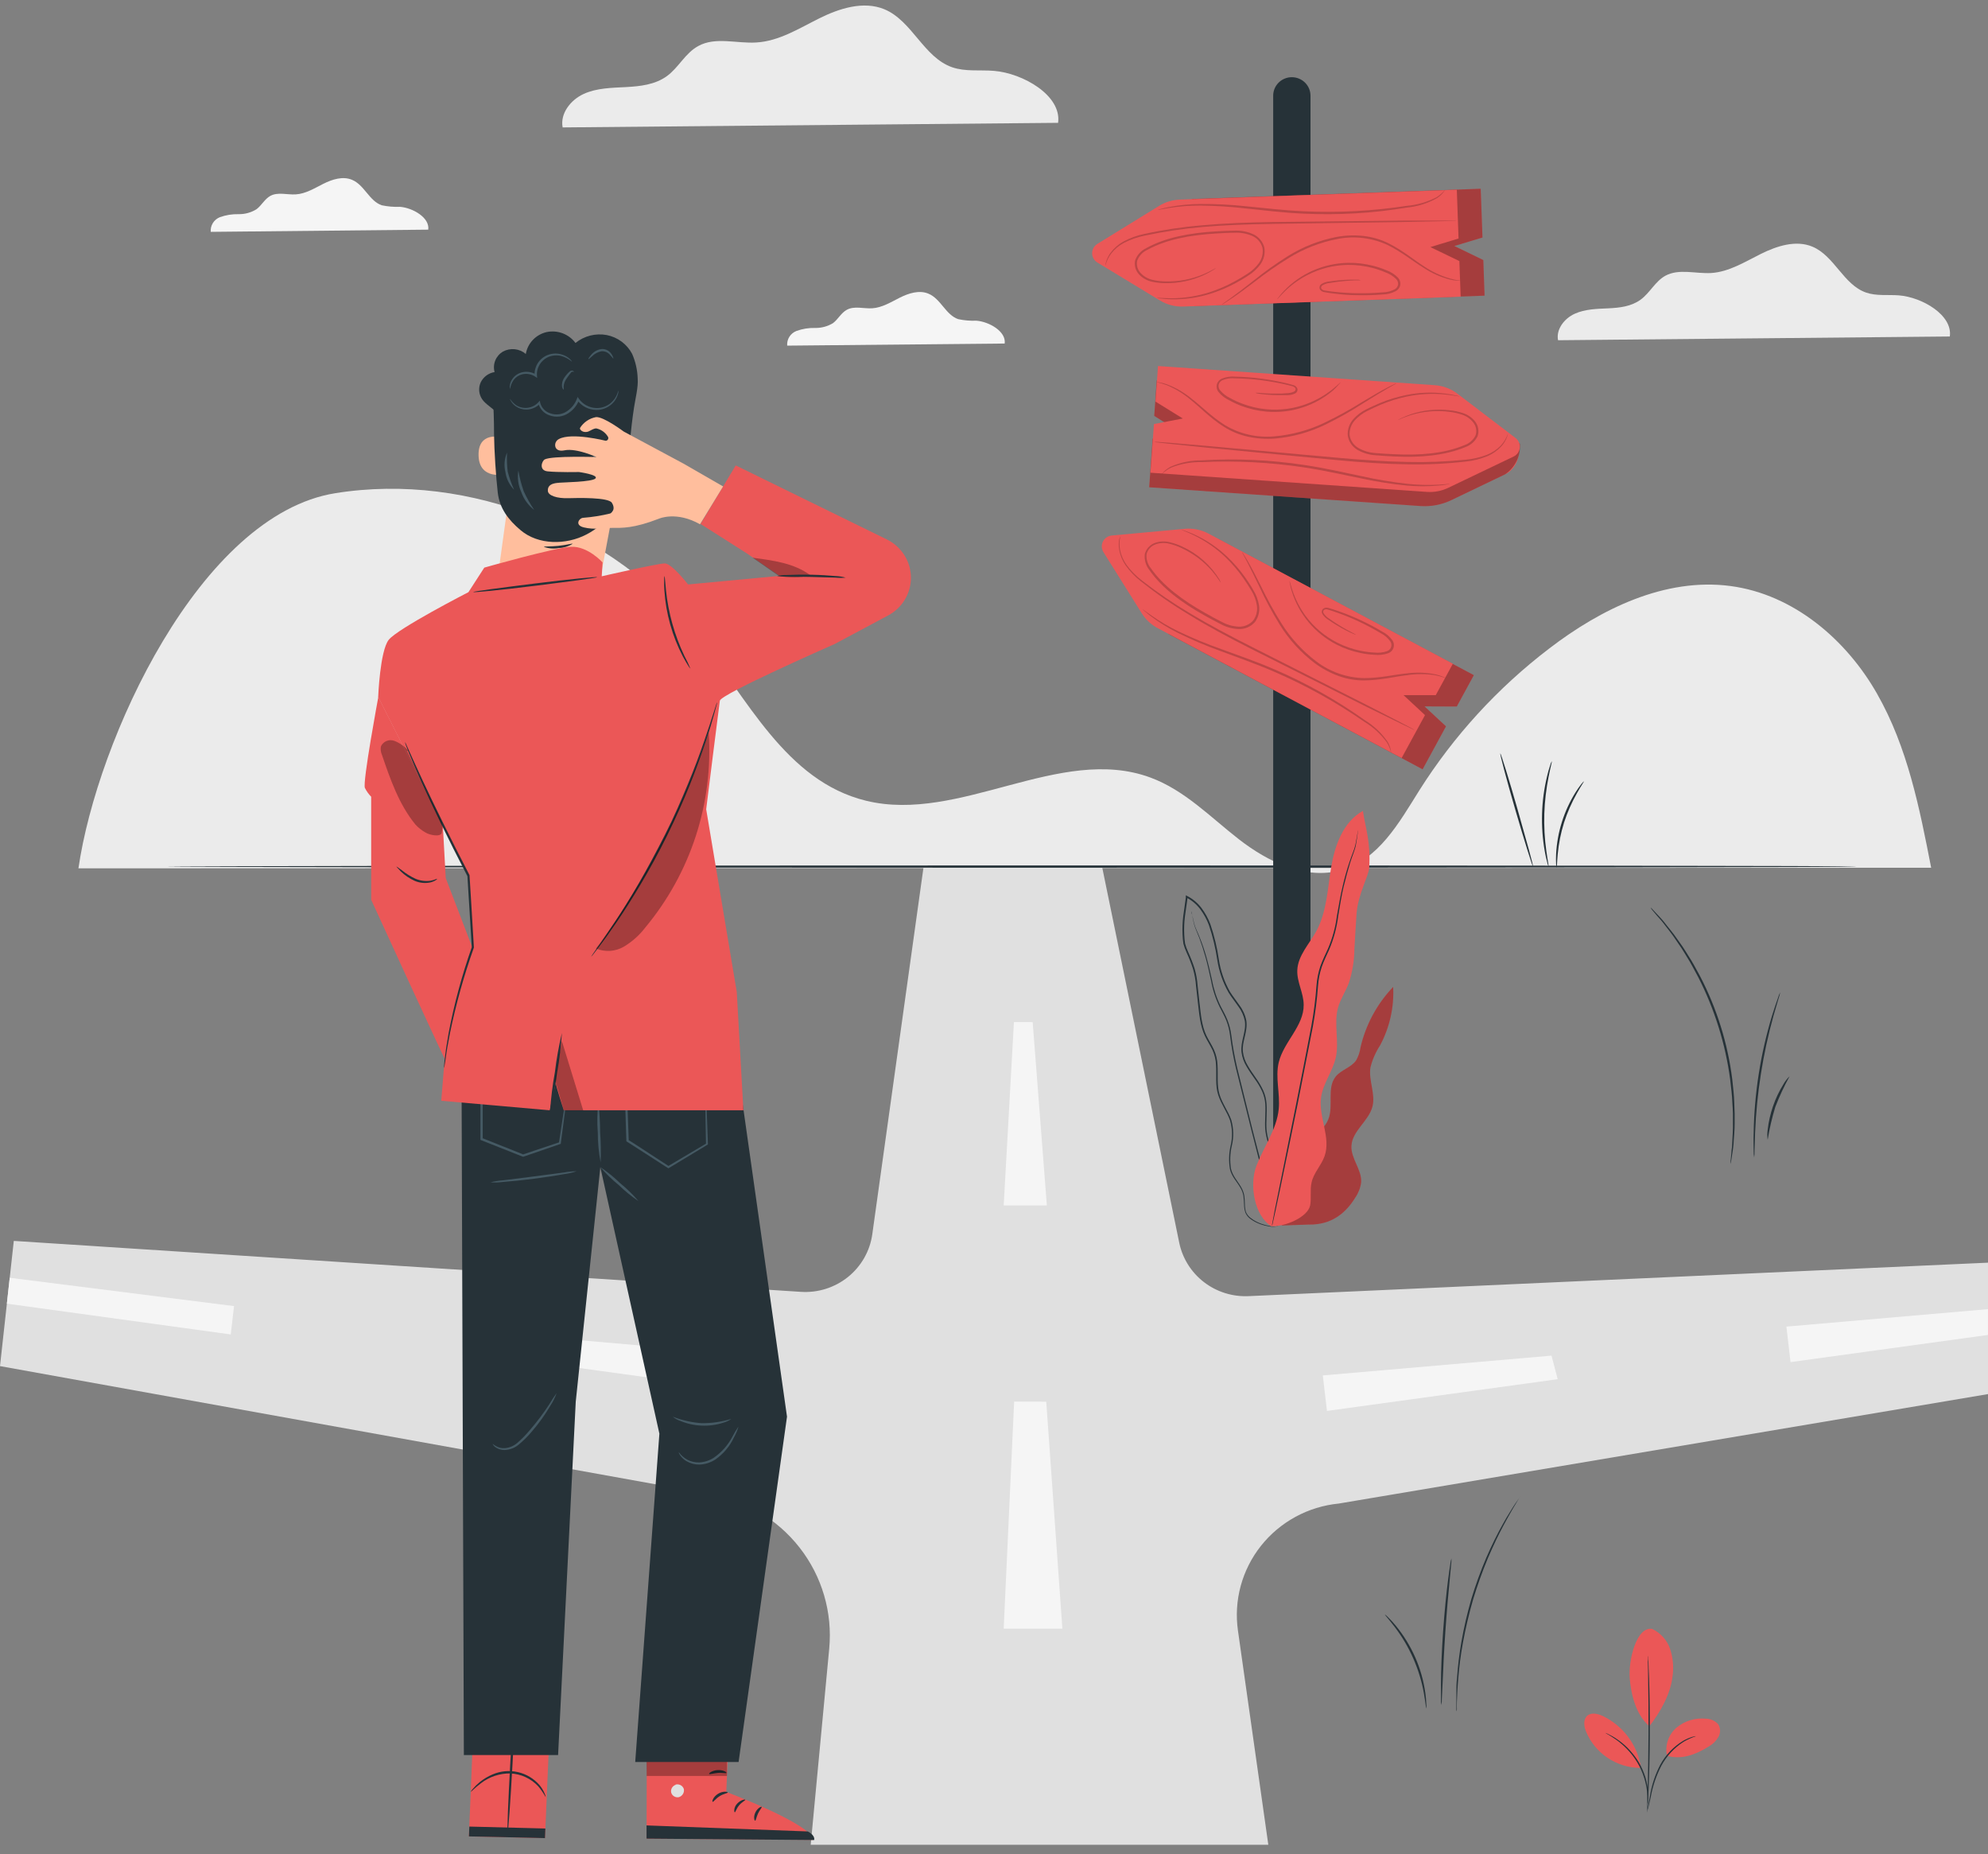
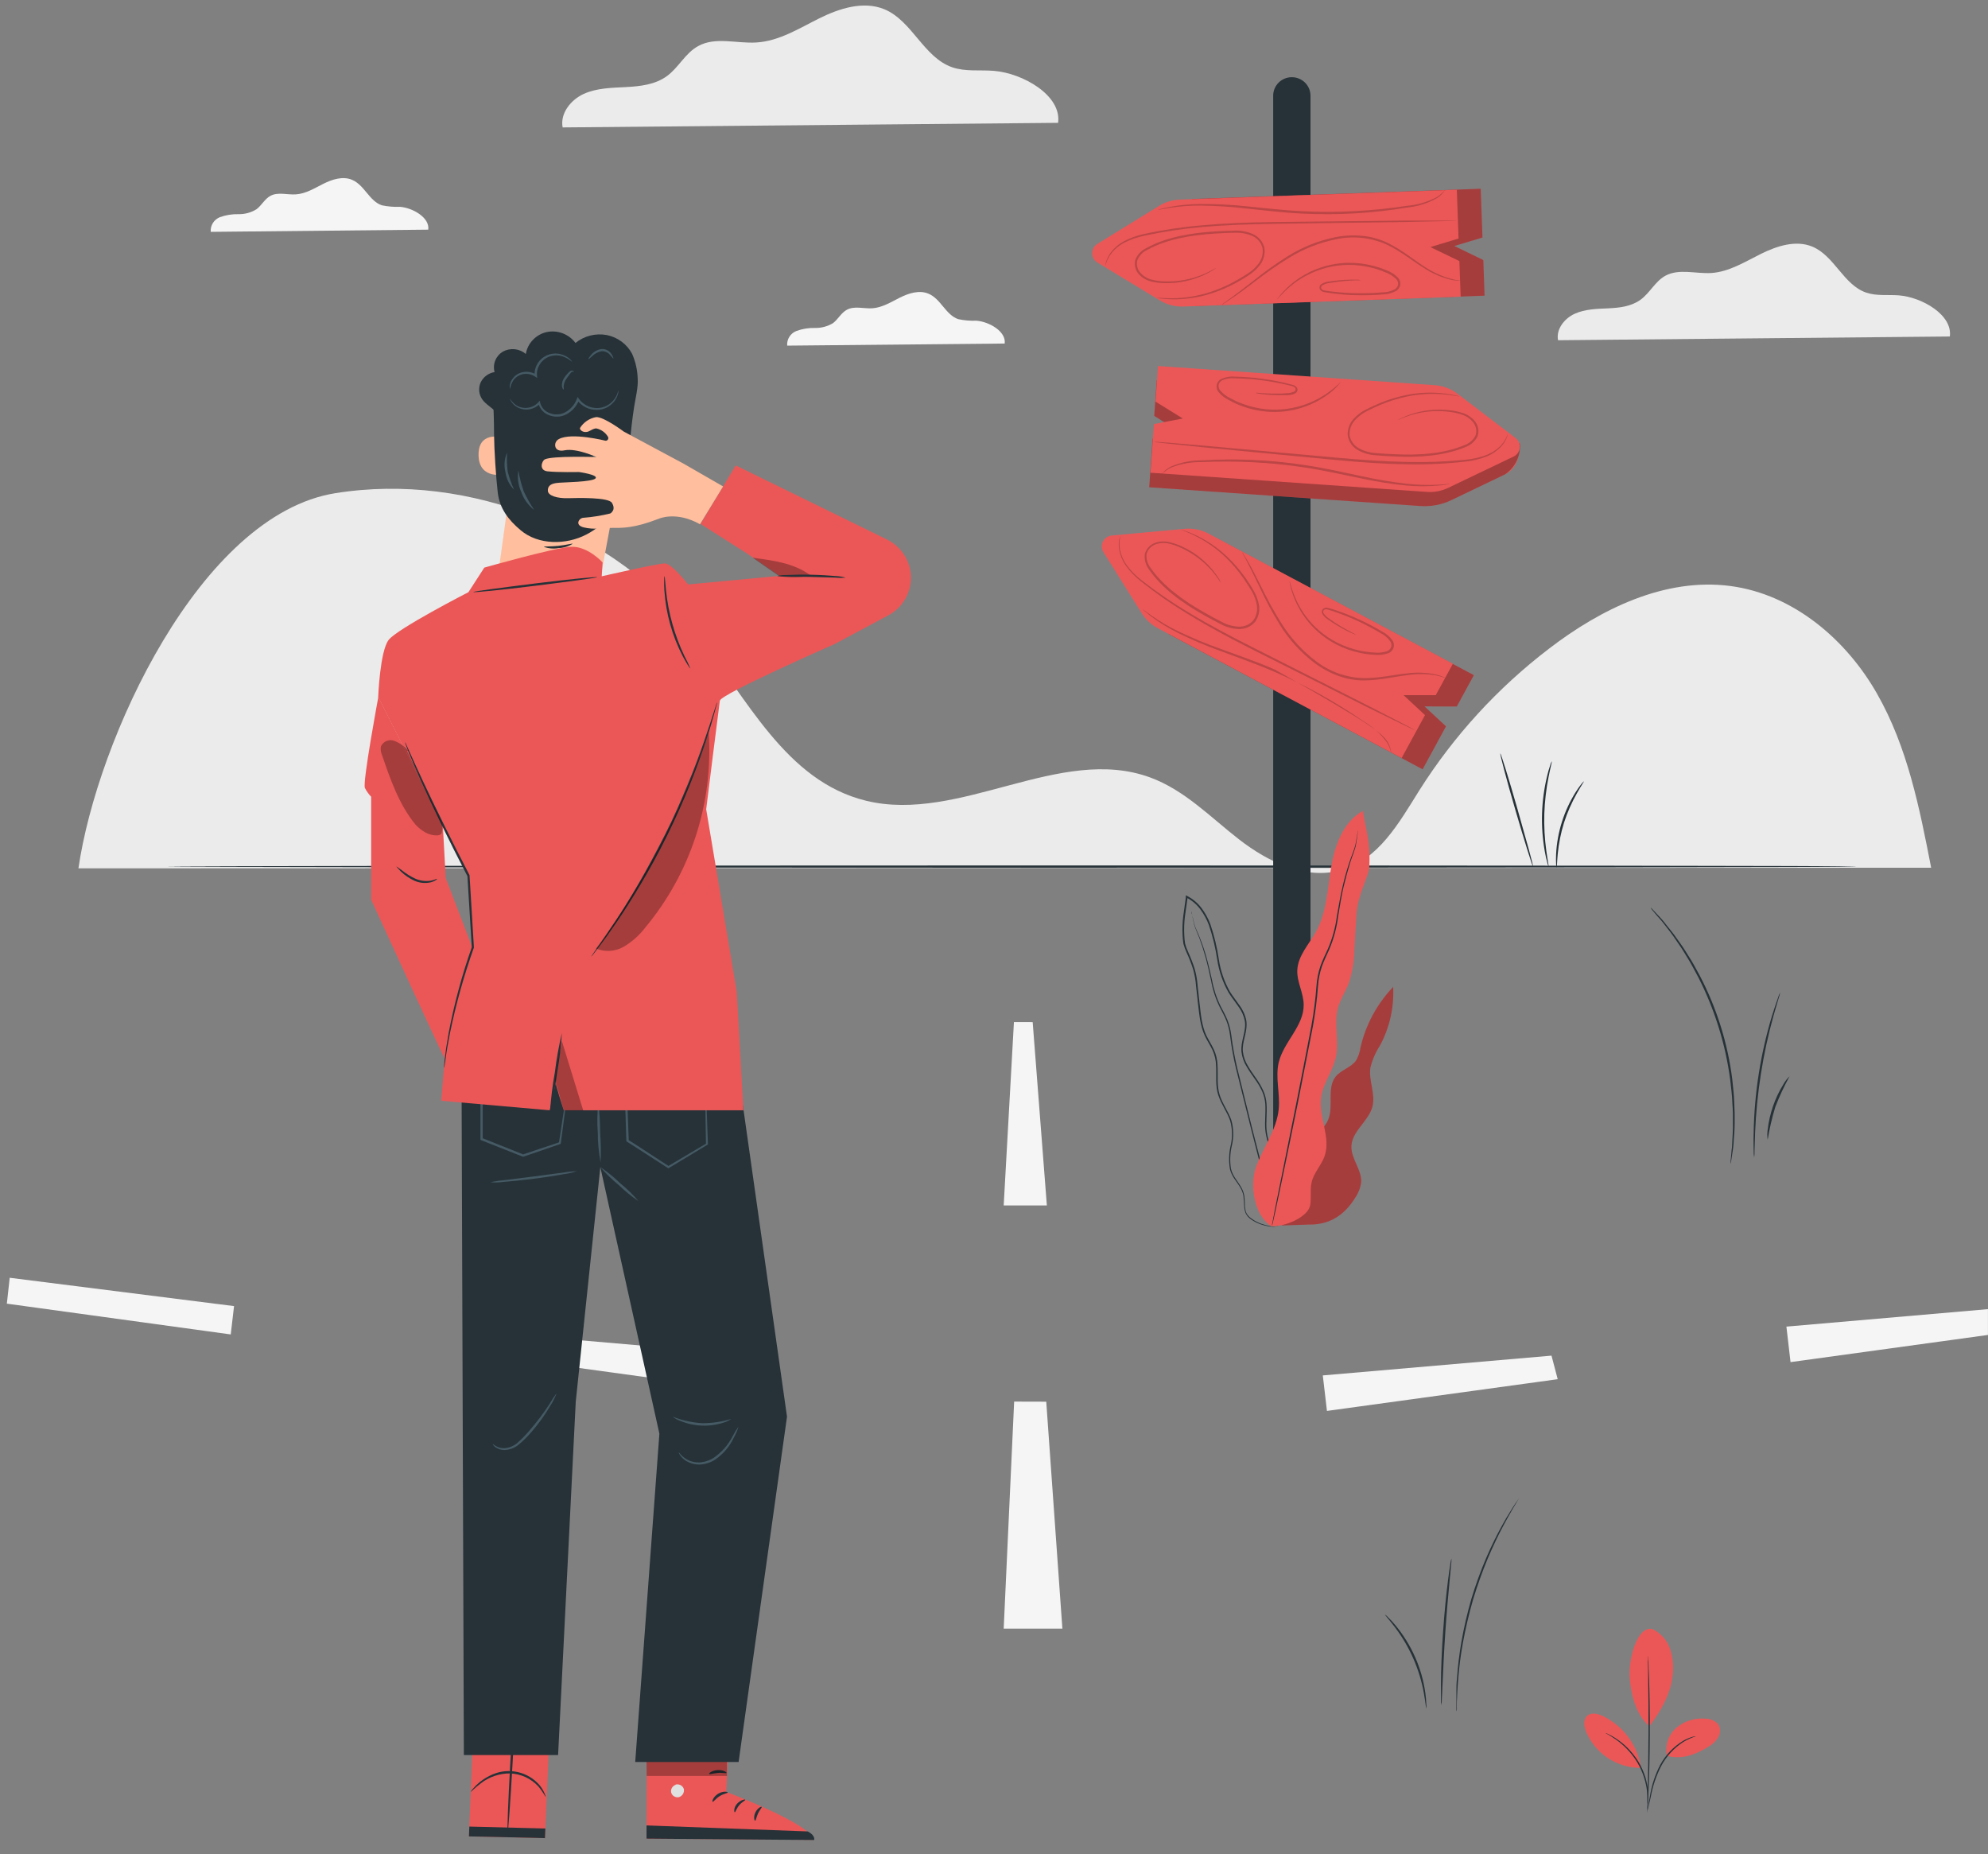
<svg xmlns="http://www.w3.org/2000/svg" width="163" height="152" viewBox="0 0 163 152" fill="none">
  <rect x="0" y="0" width="163" height="152" fill="#808080" stroke="none" />
  <path d="M153.901 56.865C151.412 52.481 147.09 48.723 141.872 48.037C136.505 47.333 131.241 49.93 127.029 53.157C122.8 56.383 119.186 60.331 116.359 64.813C114.712 67.438 113.03 70.485 109.932 71.34C107.015 72.142 103.949 70.637 101.598 68.814C99.247 66.991 97.134 64.768 94.299 63.73C86.915 61.024 78.677 67.512 71.009 65.64C64.404 64.029 61.242 57.196 57.137 52.041C50.358 43.554 38.578 38.65 27.487 40.43C16.397 42.21 7.957 60.651 6.431 71.182L158.34 71.133C157.387 66.235 156.402 61.246 153.901 56.865Z" fill="#EBEBEB" />
  <path d="M35.113 18.826C35.248 17.844 33.85 17.039 32.798 16.954C32.295 16.974 31.792 16.932 31.3 16.828C30.272 16.476 29.877 15.156 28.857 14.738C28.106 14.424 27.242 14.702 26.516 15.065C25.791 15.427 25.069 15.884 24.254 15.934C23.543 15.979 22.778 15.719 22.159 16.061C21.7 16.317 21.448 16.842 21.032 17.151C20.591 17.425 20.079 17.566 19.559 17.556C19.042 17.543 18.527 17.626 18.04 17.799C17.799 17.892 17.594 18.06 17.457 18.277C17.32 18.494 17.258 18.75 17.279 19.006L35.113 18.826Z" fill="#F5F5F5" />
  <path d="M82.376 28.161C82.512 27.179 81.114 26.373 80.061 26.289C79.558 26.309 79.055 26.267 78.564 26.162C77.536 25.81 77.141 24.491 76.12 24.072C75.37 23.759 74.505 24.037 73.78 24.399C73.054 24.762 72.332 25.219 71.517 25.272C70.806 25.314 70.041 25.057 69.426 25.399C68.964 25.652 68.715 26.176 68.299 26.489C67.855 26.758 67.343 26.895 66.822 26.884C66.305 26.87 65.79 26.954 65.304 27.13C65.063 27.223 64.859 27.39 64.722 27.607C64.585 27.824 64.522 28.078 64.543 28.333L82.376 28.161Z" fill="#F5F5F5" />
  <path d="M159.869 27.584C160.115 25.824 157.596 24.364 155.7 24.213C154.797 24.142 153.862 24.28 153.004 23.984C151.151 23.344 150.411 20.976 148.601 20.219C147.249 19.656 145.695 20.16 144.383 20.811C143.07 21.461 141.775 22.285 140.313 22.38C139.04 22.457 137.657 21.993 136.54 22.608C135.711 23.066 135.277 24.016 134.509 24.572C133.74 25.128 132.784 25.233 131.855 25.276C130.927 25.318 129.963 25.335 129.117 25.719C128.27 26.102 127.573 26.985 127.747 27.89L159.869 27.584Z" fill="#EBEBEB" />
  <path d="M86.755 10.069C87.064 7.834 83.881 5.998 81.484 5.808C80.342 5.716 79.158 5.888 78.076 5.516C75.732 4.706 74.797 1.712 72.51 0.758C70.799 0.055 68.832 0.681 67.175 1.504C65.517 2.328 63.881 3.369 62.021 3.482C60.409 3.584 58.659 2.993 57.251 3.774C56.184 4.351 55.65 5.533 54.683 6.237C53.715 6.941 52.502 7.074 51.325 7.138C50.148 7.201 48.935 7.211 47.864 7.697C46.794 8.183 45.912 9.301 46.132 10.445L86.755 10.069Z" fill="#EBEBEB" />
-   <path d="M0 111.986L1.131 101.723L65.663 105.899C67.062 105.991 68.444 105.554 69.531 104.678C70.618 103.802 71.329 102.551 71.521 101.177L75.729 71.038H90.358L96.686 101.863C96.949 103.147 97.667 104.294 98.711 105.099C99.754 105.904 101.055 106.312 102.377 106.251L163 103.507V114.28L109.772 123.253C108.527 123.375 107.321 123.744 106.224 124.34C105.128 124.935 104.165 125.743 103.392 126.716C102.62 127.689 102.054 128.806 101.729 130.001C101.404 131.195 101.327 132.443 101.502 133.667L103.992 151.225H66.471L67.989 135.149C68.27 132.179 67.4 129.215 65.554 126.857C63.708 124.5 61.025 122.924 58.048 122.45L0 111.986Z" fill="#E0E0E0" />
  <path d="M85.834 98.816H82.295L83.134 83.785L84.671 83.789L85.834 98.816Z" fill="#F5F5F5" />
  <path d="M87.107 133.509H82.295L83.152 114.896L85.784 114.903L87.107 133.509Z" fill="#F5F5F5" />
  <path d="M108.8 115.66L108.459 112.75L127.211 111.128L127.719 113.059L108.8 115.66Z" fill="#F5F5F5" />
  <path d="M146.809 111.659L146.471 108.749L162.996 107.317V109.432L146.809 111.659Z" fill="#F5F5F5" />
  <path d="M60.467 113.925L60.808 111.015L42.056 109.39L41.548 111.325L60.467 113.925Z" fill="#F5F5F5" />
  <path d="M18.919 109.39L19.19 107.067L0.797 104.745L0.562 106.867L18.919 109.39Z" fill="#F5F5F5" />
  <path d="M107.45 99.605H104.391V7.841C104.391 7.44 104.552 7.055 104.839 6.771C105.125 6.488 105.514 6.328 105.92 6.328C106.325 6.329 106.714 6.489 107.001 6.772C107.287 7.056 107.449 7.44 107.45 7.841V99.605Z" fill="#263238" />
  <path d="M91.415 44.965L99.891 44.188L120.844 55.345L119.443 57.917L116.8 57.906L118.56 59.542L116.643 63.064L95.825 51.981L91.415 44.965Z" fill="#EB5757" />
  <path opacity="0.3" d="M91.415 44.965L99.891 44.188L120.844 55.345L119.443 57.917L116.8 57.906L118.56 59.542L116.643 63.064L95.825 51.981L91.415 44.965Z" fill="black" />
  <path d="M91.155 43.899L97.138 43.35C97.811 43.288 98.488 43.424 99.084 43.741L119.123 54.409L117.721 56.984H115.079L116.839 58.621L114.922 62.139L94.911 51.485C94.384 51.204 93.941 50.791 93.624 50.289L90.476 45.264C90.394 45.135 90.347 44.987 90.339 44.835C90.331 44.683 90.362 44.531 90.43 44.394C90.498 44.257 90.601 44.14 90.728 44.053C90.855 43.967 91.002 43.913 91.155 43.899Z" fill="#EB5757" />
  <g opacity="0.2">
-     <path d="M114.061 61.703C113.989 61.401 113.869 61.113 113.706 60.848C113.204 60.163 112.567 59.585 111.835 59.148C109.517 57.542 107.042 56.17 104.447 55.053C102.928 54.395 101.434 53.881 100.09 53.374C98.889 52.944 97.715 52.444 96.572 51.879C95.802 51.495 95.069 51.043 94.381 50.528C94.136 50.349 93.962 50.176 93.837 50.088C93.771 50.039 93.712 49.982 93.659 49.919C93.659 49.919 93.93 50.123 94.424 50.468C95.123 50.96 95.861 51.393 96.633 51.763C97.778 52.31 98.952 52.795 100.15 53.216C101.495 53.712 102.996 54.222 104.522 54.884C107.128 56.007 109.606 57.401 111.913 59.043C112.65 59.494 113.282 60.093 113.77 60.802C113.891 61.003 113.978 61.223 114.026 61.453C114.041 61.512 114.051 61.572 114.054 61.633C114.061 61.682 114.065 61.703 114.061 61.703Z" fill="black" />
+     <path d="M114.061 61.703C113.989 61.401 113.869 61.113 113.706 60.848C113.204 60.163 112.567 59.585 111.835 59.148C109.517 57.542 107.042 56.17 104.447 55.053C102.928 54.395 101.434 53.881 100.09 53.374C98.889 52.944 97.715 52.444 96.572 51.879C95.802 51.495 95.069 51.043 94.381 50.528C94.136 50.349 93.962 50.176 93.837 50.088C93.771 50.039 93.712 49.982 93.659 49.919C93.659 49.919 93.93 50.123 94.424 50.468C95.123 50.96 95.861 51.393 96.633 51.763C97.778 52.31 98.952 52.795 100.15 53.216C101.495 53.712 102.996 54.222 104.522 54.884C112.65 59.494 113.282 60.093 113.77 60.802C113.891 61.003 113.978 61.223 114.026 61.453C114.041 61.512 114.051 61.572 114.054 61.633C114.061 61.682 114.065 61.703 114.061 61.703Z" fill="black" />
    <path d="M91.867 43.945C91.774 44.321 91.764 44.712 91.838 45.092C91.93 45.535 92.114 45.954 92.379 46.323C92.738 46.806 93.164 47.236 93.645 47.6C94.892 48.57 96.199 49.462 97.558 50.271C99.091 51.193 100.83 52.115 102.676 53.047L112.13 57.825C113.322 58.441 114.296 58.937 114.976 59.292L115.748 59.701C115.838 59.746 115.926 59.796 116.011 59.852C115.914 59.821 115.819 59.781 115.73 59.732L114.944 59.356L112.059 57.948L102.598 53.198C100.752 52.262 99.009 51.334 97.476 50.383C96.113 49.564 94.806 48.657 93.564 47.667C93.077 47.291 92.649 46.847 92.294 46.348C92.028 45.965 91.849 45.531 91.767 45.074C91.714 44.786 91.714 44.49 91.767 44.201C91.793 44.113 91.826 44.027 91.867 43.945Z" fill="black" />
    <path d="M100.105 47.776C100.038 47.699 99.979 47.615 99.927 47.527C99.764 47.282 99.587 47.047 99.397 46.823C98.699 46.014 97.833 45.365 96.857 44.919C96.539 44.768 96.205 44.65 95.861 44.568C95.498 44.477 95.116 44.494 94.762 44.617C94.578 44.679 94.412 44.786 94.28 44.928C94.149 45.07 94.055 45.242 94.008 45.43C93.97 45.846 94.097 46.262 94.364 46.587C95.388 48.047 97.014 49.237 98.814 50.246C99.265 50.5 99.717 50.75 100.165 50.975C100.591 51.209 101.066 51.344 101.552 51.369C101.781 51.38 102.008 51.339 102.218 51.25C102.428 51.16 102.614 51.024 102.762 50.852C103.018 50.493 103.123 50.05 103.053 49.617C102.984 49.196 102.834 48.792 102.612 48.427C102.402 48.075 102.171 47.724 101.947 47.396C101.526 46.795 101.05 46.233 100.524 45.718C99.756 44.975 98.874 44.356 97.91 43.885C97.554 43.719 97.298 43.603 97.11 43.533C97.015 43.498 96.922 43.456 96.832 43.41C96.932 43.431 97.03 43.46 97.124 43.498C97.402 43.593 97.675 43.702 97.942 43.825C98.928 44.276 99.831 44.886 100.613 45.63C101.155 46.143 101.645 46.707 102.079 47.312C102.306 47.639 102.541 47.98 102.758 48.367C102.992 48.749 103.152 49.17 103.228 49.61C103.305 50.09 103.189 50.582 102.904 50.978C102.74 51.172 102.533 51.325 102.299 51.427C102.065 51.529 101.811 51.576 101.556 51.566C101.038 51.545 100.533 51.406 100.08 51.158C99.621 50.929 99.173 50.679 98.718 50.426C96.907 49.413 95.26 48.206 94.222 46.703C93.938 46.338 93.81 45.877 93.866 45.419C93.919 45.207 94.026 45.011 94.175 44.85C94.325 44.689 94.514 44.567 94.723 44.497C95.106 44.367 95.519 44.351 95.911 44.451C96.262 44.532 96.603 44.65 96.928 44.803C98.191 45.381 99.252 46.316 99.977 47.491C100.025 47.584 100.068 47.679 100.105 47.776Z" fill="black" />
    <path d="M118.518 55.581C118.518 55.598 118.23 55.461 117.686 55.352C116.909 55.23 116.118 55.23 115.342 55.352C114.357 55.461 113.208 55.764 111.853 55.778C111.148 55.781 110.449 55.662 109.786 55.426C109.078 55.171 108.412 54.816 107.808 54.37C106.658 53.5 105.681 52.426 104.927 51.203C104.315 50.212 103.764 49.185 103.277 48.128C102.847 47.235 102.494 46.517 102.231 46.017L101.932 45.454C101.892 45.392 101.86 45.324 101.836 45.254C101.885 45.31 101.928 45.371 101.964 45.437C102.046 45.56 102.157 45.743 102.295 45.982C102.576 46.464 102.95 47.175 103.394 48.062C103.895 49.105 104.454 50.12 105.07 51.102C105.82 52.3 106.784 53.354 107.915 54.212C109.043 55.076 110.422 55.559 111.849 55.588C113.158 55.588 114.339 55.299 115.324 55.204C116.114 55.097 116.916 55.123 117.696 55.282C117.907 55.329 118.113 55.394 118.312 55.475C118.385 55.501 118.454 55.536 118.518 55.581Z" fill="black" />
    <path d="M111.181 52.037C111.107 52.018 111.036 51.992 110.967 51.96C110.832 51.904 110.636 51.816 110.384 51.689C110.131 51.562 109.836 51.401 109.498 51.189C109.327 51.086 109.15 50.969 108.965 50.837C108.75 50.716 108.567 50.546 108.431 50.341C108.389 50.275 108.37 50.197 108.378 50.12C108.386 50.042 108.42 49.969 108.474 49.912C108.535 49.864 108.608 49.833 108.685 49.819C108.761 49.806 108.841 49.811 108.915 49.835C109.192 49.909 109.452 50 109.733 50.095C110.288 50.289 110.875 50.521 111.476 50.799C112.105 51.087 112.718 51.408 113.311 51.763C113.653 51.933 113.947 52.183 114.168 52.491C114.229 52.579 114.269 52.68 114.284 52.785C114.3 52.891 114.291 52.999 114.259 53.1C114.226 53.202 114.171 53.295 114.097 53.372C114.022 53.45 113.931 53.509 113.83 53.547C113.46 53.675 113.064 53.718 112.674 53.673C112.305 53.656 111.937 53.609 111.575 53.533C110.889 53.396 110.226 53.165 109.605 52.847C108.724 52.397 107.943 51.777 107.309 51.023C106.675 50.269 106.2 49.397 105.913 48.459C105.849 48.256 105.798 48.049 105.76 47.84C105.742 47.767 105.732 47.693 105.731 47.618C105.749 47.618 105.806 47.917 105.984 48.438C106.234 49.172 106.593 49.864 107.051 50.493C107.737 51.421 108.635 52.176 109.672 52.695C110.281 53.002 110.93 53.224 111.6 53.357C111.952 53.428 112.309 53.473 112.667 53.49C113.027 53.534 113.392 53.495 113.734 53.378C113.812 53.347 113.882 53.299 113.94 53.239C113.997 53.178 114.04 53.105 114.065 53.026C114.087 52.95 114.092 52.869 114.079 52.791C114.066 52.712 114.036 52.638 113.99 52.572C113.786 52.289 113.515 52.058 113.201 51.9C112.613 51.548 112.008 51.227 111.387 50.936C110.793 50.658 110.213 50.422 109.665 50.232C109.391 50.134 109.118 50.035 108.869 49.968C108.816 49.949 108.76 49.942 108.704 49.948C108.649 49.954 108.595 49.973 108.548 50.004C108.514 50.04 108.494 50.086 108.49 50.135C108.486 50.185 108.499 50.234 108.527 50.275C108.652 50.464 108.82 50.622 109.018 50.736C109.196 50.869 109.374 50.985 109.534 51.087C109.865 51.302 110.16 51.474 110.402 51.608C110.643 51.742 110.836 51.844 110.967 51.911C111.044 51.943 111.115 51.986 111.181 52.037Z" fill="black" />
  </g>
  <path d="M124.621 36.38L124.575 36.341L118.582 32.823L94.844 31.18L94.637 34.093L96.878 35.5L94.509 35.954L94.225 39.944L116.462 41.482C117.334 41.542 118.207 41.376 118.995 41L123.394 38.889C124.319 38.449 124.621 37.428 124.621 36.38Z" fill="#EB5757" />
  <path opacity="0.3" d="M124.621 36.38L124.575 36.341L118.582 32.823L94.844 31.18L94.637 34.093L96.878 35.5L94.509 35.954L94.225 39.944L116.462 41.482C117.334 41.542 118.207 41.376 118.995 41L123.394 38.889C123.804 38.614 124.133 38.238 124.348 37.797C124.564 37.357 124.658 36.868 124.621 36.38Z" fill="black" />
  <path d="M124.266 35.908L119.507 32.281C118.972 31.87 118.326 31.625 117.65 31.577L94.947 30.004L94.741 32.921L96.981 34.307L94.613 34.761L94.328 38.751L117 40.324C117.597 40.365 118.196 40.251 118.735 39.993L124.11 37.421C124.248 37.354 124.366 37.254 124.454 37.129C124.541 37.004 124.596 36.859 124.611 36.708C124.627 36.556 124.604 36.404 124.543 36.264C124.483 36.124 124.387 36.002 124.266 35.908Z" fill="#EB5757" />
  <g opacity="0.2">
    <path d="M95.274 38.853C95.274 38.853 95.274 38.832 95.309 38.801C95.346 38.752 95.386 38.706 95.43 38.663C95.597 38.497 95.789 38.358 95.999 38.252C96.795 37.904 97.656 37.729 98.525 37.738C101.362 37.566 104.21 37.697 107.019 38.129C108.665 38.375 110.22 38.737 111.614 39.029C112.855 39.307 114.11 39.517 115.374 39.659C116.225 39.752 117.083 39.777 117.938 39.733C118.543 39.702 118.877 39.652 118.881 39.673C118.802 39.697 118.721 39.712 118.639 39.719C118.404 39.76 118.166 39.788 117.928 39.803C117.069 39.881 116.204 39.881 115.345 39.803C114.074 39.677 112.812 39.479 111.564 39.209C110.142 38.924 108.612 38.569 106.976 38.322C104.178 37.898 101.345 37.751 98.518 37.882C97.666 37.865 96.819 38.017 96.028 38.329C95.751 38.464 95.496 38.641 95.274 38.853Z" fill="black" />
    <path d="M123.633 35.56C123.617 35.66 123.591 35.758 123.554 35.852C123.447 36.126 123.291 36.377 123.092 36.594C122.774 36.936 122.387 37.208 121.957 37.393C121.389 37.625 120.79 37.775 120.179 37.837C118.594 38.017 116.998 38.093 115.402 38.062C113.606 38.041 111.632 37.907 109.565 37.71L98.998 36.7L95.797 36.369L94.925 36.271C94.825 36.264 94.725 36.249 94.626 36.225C94.727 36.216 94.828 36.216 94.929 36.225L95.804 36.288L99.005 36.559L109.579 37.516C111.642 37.703 113.609 37.84 115.402 37.868C116.99 37.908 118.578 37.847 120.158 37.685C120.767 37.632 121.366 37.493 121.936 37.274C122.359 37.103 122.74 36.846 123.056 36.521C123.314 36.244 123.51 35.916 123.633 35.56Z" fill="black" />
    <path d="M114.595 34.445C114.68 34.389 114.769 34.338 114.861 34.293C115.126 34.166 115.398 34.055 115.676 33.959C116.705 33.616 117.799 33.504 118.877 33.632C119.24 33.671 119.598 33.747 119.944 33.861C120.33 33.982 120.672 34.213 120.926 34.526C121.065 34.696 121.159 34.899 121.198 35.115C121.237 35.331 121.22 35.553 121.15 35.761C120.947 36.176 120.586 36.496 120.147 36.651C118.454 37.355 116.412 37.52 114.331 37.418C113.809 37.393 113.296 37.369 112.788 37.319C112.272 37.29 111.771 37.143 111.322 36.89C111.101 36.764 110.911 36.59 110.769 36.38C110.626 36.17 110.535 35.93 110.501 35.68C110.475 35.194 110.642 34.718 110.967 34.353C111.267 34.021 111.629 33.748 112.034 33.551C112.414 33.354 112.795 33.199 113.168 33.03C113.858 32.748 114.572 32.532 115.302 32.383C116.366 32.166 117.459 32.128 118.536 32.27C118.828 32.305 119.117 32.357 119.404 32.425C119.505 32.443 119.605 32.471 119.702 32.506C119.6 32.497 119.497 32.481 119.396 32.46C119.201 32.425 118.906 32.379 118.529 32.341C117.459 32.229 116.379 32.286 115.327 32.51C114.604 32.666 113.897 32.887 113.215 33.171C112.859 33.329 112.468 33.498 112.094 33.692C111.71 33.883 111.366 34.145 111.08 34.462C110.787 34.792 110.635 35.223 110.657 35.662C110.689 35.886 110.774 36.1 110.903 36.287C111.033 36.474 111.204 36.628 111.404 36.739C111.829 36.975 112.302 37.112 112.788 37.14C113.289 37.186 113.805 37.21 114.324 37.235C116.391 37.337 118.408 37.189 120.058 36.496C120.458 36.361 120.788 36.077 120.979 35.704C121.042 35.522 121.057 35.326 121.023 35.136C120.989 34.946 120.906 34.767 120.784 34.617C120.551 34.326 120.237 34.109 119.88 33.994C119.547 33.88 119.202 33.802 118.852 33.762C117.787 33.621 116.703 33.712 115.676 34.026C115.32 34.139 115.043 34.255 114.858 34.329C114.773 34.374 114.685 34.413 114.595 34.445Z" fill="black" />
-     <path d="M94.815 31.32C94.891 31.318 94.966 31.325 95.04 31.341C95.253 31.376 95.462 31.43 95.665 31.503C96.41 31.781 97.102 32.182 97.711 32.689C98.504 33.298 99.336 34.156 100.442 34.853C101.664 35.582 103.091 35.903 104.511 35.768C105.937 35.644 107.328 35.264 108.616 34.645C109.667 34.14 110.688 33.578 111.675 32.96C112.529 32.446 113.229 32.041 113.724 31.785C113.973 31.654 114.168 31.559 114.3 31.5C114.366 31.462 114.436 31.432 114.51 31.412C114.45 31.459 114.386 31.499 114.318 31.531L113.759 31.848C113.276 32.122 112.589 32.552 111.746 33.072C110.764 33.707 109.743 34.283 108.691 34.797C107.391 35.432 105.984 35.824 104.54 35.951C103.79 36.007 103.036 35.954 102.303 35.792C101.617 35.642 100.963 35.372 100.371 34.997C99.244 34.293 98.422 33.407 97.647 32.791C97.054 32.281 96.383 31.869 95.658 31.57C95.382 31.471 95.101 31.388 94.815 31.32Z" fill="black" />
    <path d="M102.925 32.2C102.999 32.193 103.074 32.193 103.149 32.2C103.295 32.2 103.505 32.232 103.789 32.246C104.074 32.26 104.408 32.27 104.803 32.263C105.002 32.263 105.212 32.263 105.436 32.235C105.664 32.239 105.89 32.194 106.098 32.101C106.144 32.082 106.181 32.048 106.205 32.004C106.228 31.961 106.235 31.91 106.226 31.862C106.204 31.771 106.098 31.704 105.977 31.662C105.728 31.588 105.443 31.528 105.162 31.465C104.59 31.341 103.974 31.236 103.32 31.155C102.665 31.074 101.979 31.028 101.264 31.014C100.914 30.979 100.561 31.03 100.236 31.162C100.162 31.195 100.096 31.244 100.042 31.304C99.989 31.365 99.949 31.436 99.927 31.514C99.908 31.593 99.907 31.675 99.924 31.755C99.94 31.834 99.974 31.909 100.023 31.975C100.25 32.254 100.538 32.479 100.866 32.633C101.18 32.809 101.508 32.961 101.847 33.087C102.485 33.329 103.152 33.485 103.832 33.551C104.99 33.658 106.157 33.494 107.239 33.072C107.969 32.786 108.65 32.393 109.26 31.904C109.694 31.552 109.903 31.334 109.914 31.345C109.925 31.355 109.871 31.408 109.772 31.517C109.633 31.681 109.485 31.836 109.327 31.982C108.579 32.624 107.707 33.112 106.764 33.414C105.821 33.716 104.826 33.827 103.839 33.741C103.142 33.68 102.456 33.525 101.801 33.28C101.455 33.152 101.119 32.997 100.798 32.816C100.444 32.654 100.133 32.413 99.891 32.112C99.828 32.025 99.784 31.926 99.763 31.821C99.742 31.716 99.745 31.607 99.77 31.503C99.8 31.402 99.852 31.308 99.921 31.229C99.992 31.149 100.078 31.085 100.175 31.042C100.527 30.897 100.91 30.84 101.289 30.877C101.982 30.891 102.675 30.943 103.362 31.032C104.02 31.116 104.643 31.229 105.216 31.359C105.507 31.426 105.774 31.486 106.048 31.57C106.123 31.59 106.193 31.627 106.25 31.679C106.308 31.732 106.352 31.797 106.379 31.869C106.395 31.946 106.384 32.025 106.35 32.095C106.315 32.165 106.257 32.222 106.187 32.256C105.963 32.355 105.72 32.402 105.475 32.393C105.248 32.393 105.034 32.393 104.835 32.393C104.437 32.393 104.095 32.369 103.818 32.344C103.54 32.319 103.323 32.291 103.177 32.267C103.09 32.257 103.005 32.234 102.925 32.2Z" fill="black" />
  </g>
  <path d="M90.689 20.677L97.945 25.082L121.723 24.237L121.62 21.317L119.244 20.166L121.552 19.47L121.406 15.473L97.782 16.31L90.689 20.677Z" fill="#EB5757" />
  <path opacity="0.3" d="M90.689 20.677L97.945 25.082L121.723 24.237L121.62 21.317L119.244 20.166L121.552 19.47L121.406 15.473L97.782 16.31L90.689 20.677Z" fill="black" />
  <path d="M89.978 21.521L95.1 24.628C95.676 24.979 96.345 25.153 97.021 25.128L119.763 24.322L119.657 21.401L117.281 20.255L119.589 19.551L119.447 15.554L96.736 16.363C96.137 16.384 95.553 16.56 95.043 16.873L89.975 19.994C89.843 20.075 89.735 20.187 89.66 20.321C89.585 20.455 89.546 20.606 89.546 20.759C89.546 20.912 89.586 21.062 89.662 21.195C89.737 21.329 89.847 21.441 89.978 21.521Z" fill="#EB5757" />
  <g opacity="0.2">
    <path d="M118.483 15.564C118.475 15.585 118.465 15.604 118.451 15.62C118.421 15.673 118.386 15.722 118.347 15.768C118.199 15.951 118.022 16.11 117.825 16.24C117.071 16.665 116.234 16.929 115.37 17.014C112.567 17.48 109.72 17.648 106.88 17.514C105.216 17.44 103.643 17.239 102.214 17.095C100.95 16.947 99.68 16.866 98.408 16.852C97.551 16.848 96.696 16.913 95.85 17.046C95.253 17.14 94.926 17.225 94.918 17.204C94.995 17.176 95.074 17.153 95.153 17.134C95.31 17.095 95.537 17.028 95.836 16.975C96.684 16.815 97.545 16.73 98.408 16.722C99.685 16.714 100.962 16.778 102.231 16.915C103.654 17.052 105.233 17.246 106.887 17.32C109.716 17.451 112.551 17.301 115.349 16.873C116.201 16.802 117.029 16.562 117.785 16.169C118.047 16.003 118.282 15.799 118.483 15.564Z" fill="black" />
    <path d="M90.632 21.803C90.635 21.701 90.65 21.601 90.679 21.503C90.755 21.221 90.884 20.955 91.059 20.719C91.338 20.345 91.693 20.033 92.101 19.804C92.645 19.513 93.229 19.301 93.834 19.174C95.39 18.838 96.966 18.603 98.553 18.471C100.332 18.305 102.324 18.231 104.397 18.2L115.018 18.084H118.237H119.112C119.214 18.075 119.316 18.075 119.418 18.084C119.317 18.1 119.215 18.108 119.112 18.108L118.237 18.133L115.036 18.2L104.419 18.351C102.345 18.383 100.375 18.449 98.589 18.608C97 18.746 95.421 18.982 93.862 19.315C93.266 19.433 92.69 19.633 92.151 19.91C91.749 20.124 91.397 20.419 91.116 20.775C90.883 21.08 90.718 21.43 90.632 21.803Z" fill="black" />
    <path d="M99.724 21.954C99.647 22.021 99.563 22.081 99.475 22.133C99.226 22.29 98.967 22.43 98.699 22.552C97.71 23.004 96.63 23.23 95.541 23.213C95.182 23.211 94.825 23.172 94.474 23.097C94.078 23.017 93.716 22.822 93.432 22.538C93.275 22.382 93.16 22.19 93.098 21.98C93.036 21.768 93.028 21.546 93.076 21.331C93.234 20.897 93.559 20.542 93.98 20.342C95.584 19.452 97.6 19.09 99.67 18.97C100.193 18.942 100.705 18.914 101.218 18.907C101.733 18.884 102.247 18.979 102.719 19.185C102.953 19.286 103.16 19.44 103.325 19.633C103.489 19.826 103.607 20.055 103.668 20.3C103.746 20.781 103.63 21.272 103.345 21.669C103.08 22.03 102.748 22.338 102.367 22.577C102.011 22.816 101.655 23.02 101.299 23.213C100.641 23.567 99.95 23.858 99.237 24.082C98.202 24.407 97.12 24.559 96.035 24.533C95.742 24.528 95.448 24.506 95.157 24.47C95.055 24.463 94.953 24.447 94.854 24.42C94.956 24.413 95.058 24.413 95.16 24.42C95.359 24.42 95.655 24.452 96.035 24.452C97.109 24.449 98.177 24.28 99.197 23.949C99.901 23.72 100.581 23.425 101.228 23.069C101.584 22.876 101.94 22.668 102.295 22.432C102.658 22.204 102.973 21.909 103.224 21.563C103.479 21.203 103.584 20.759 103.515 20.325C103.459 20.105 103.352 19.902 103.204 19.73C103.055 19.558 102.868 19.422 102.658 19.332C102.21 19.142 101.723 19.055 101.235 19.079C100.734 19.079 100.218 19.114 99.699 19.142C97.632 19.262 95.644 19.617 94.076 20.48C93.691 20.654 93.392 20.971 93.243 21.363C93.202 21.55 93.209 21.746 93.263 21.93C93.318 22.114 93.419 22.282 93.556 22.418C93.818 22.684 94.153 22.867 94.52 22.946C94.863 23.024 95.214 23.066 95.566 23.069C96.64 23.096 97.708 22.893 98.696 22.474C98.963 22.359 99.225 22.23 99.478 22.087C99.557 22.038 99.639 21.993 99.724 21.954Z" fill="black" />
    <path d="M119.741 23.009C119.667 23.016 119.592 23.016 119.517 23.009C119.302 22.997 119.087 22.965 118.877 22.914C118.106 22.715 117.375 22.388 116.715 21.947C115.861 21.426 114.936 20.659 113.77 20.082C112.477 19.484 111.024 19.314 109.626 19.596C108.227 19.871 106.891 20.394 105.681 21.141C104.69 21.753 103.734 22.419 102.818 23.136C102.025 23.738 101.37 24.213 100.904 24.519C100.673 24.674 100.488 24.79 100.364 24.871C100.301 24.913 100.234 24.95 100.165 24.98C100.219 24.927 100.279 24.88 100.342 24.839L100.865 24.466C101.317 24.142 101.954 23.653 102.736 23.041C103.643 22.306 104.593 21.626 105.582 21.004C106.806 20.238 108.162 19.702 109.583 19.424C110.323 19.288 111.08 19.262 111.827 19.347C112.526 19.427 113.205 19.627 113.834 19.938C115.029 20.536 115.939 21.317 116.775 21.845C117.425 22.283 118.14 22.616 118.895 22.834C119.432 22.988 119.745 22.988 119.741 23.009Z" fill="black" />
    <path d="M111.575 22.981C111.5 22.986 111.426 22.986 111.351 22.981C111.205 22.981 110.995 22.981 110.711 23.002C110.426 23.023 110.092 23.044 109.701 23.094C109.505 23.118 109.295 23.15 109.075 23.189C108.847 23.206 108.627 23.275 108.431 23.389C108.387 23.413 108.353 23.451 108.335 23.496C108.316 23.542 108.313 23.592 108.328 23.639C108.356 23.687 108.395 23.727 108.442 23.757C108.489 23.787 108.542 23.806 108.598 23.812C108.85 23.861 109.142 23.892 109.43 23.924C110.01 23.988 110.636 24.03 111.29 24.037C111.979 24.049 112.668 24.026 113.353 23.966C113.705 23.963 114.05 23.876 114.36 23.713C114.43 23.672 114.49 23.617 114.537 23.552C114.583 23.486 114.615 23.412 114.63 23.333C114.639 23.253 114.631 23.171 114.606 23.094C114.581 23.017 114.539 22.946 114.485 22.886C114.229 22.632 113.919 22.438 113.578 22.32C113.246 22.176 112.903 22.059 112.553 21.968C111.893 21.794 111.212 21.709 110.529 21.715C109.366 21.728 108.223 22.013 107.193 22.548C106.498 22.907 105.862 23.369 105.308 23.917C104.917 24.308 104.728 24.554 104.714 24.543C104.751 24.477 104.794 24.415 104.842 24.357C104.969 24.186 105.107 24.023 105.255 23.868C105.932 23.152 106.747 22.578 107.652 22.179C108.558 21.78 109.535 21.565 110.526 21.546C111.225 21.534 111.923 21.617 112.599 21.792C112.958 21.883 113.308 22 113.649 22.144C114.019 22.273 114.353 22.485 114.627 22.763C114.699 22.842 114.753 22.936 114.785 23.038C114.817 23.14 114.826 23.248 114.812 23.354C114.795 23.459 114.754 23.559 114.692 23.646C114.631 23.733 114.55 23.805 114.456 23.857C114.12 24.037 113.746 24.133 113.364 24.139C112.673 24.197 111.98 24.216 111.287 24.199C110.622 24.199 109.992 24.139 109.409 24.068C109.114 24.03 108.84 23.998 108.559 23.942C108.483 23.93 108.411 23.9 108.349 23.855C108.287 23.809 108.237 23.75 108.203 23.681C108.18 23.607 108.182 23.526 108.209 23.453C108.237 23.38 108.289 23.318 108.356 23.277C108.573 23.151 108.817 23.079 109.067 23.066C109.288 23.03 109.501 23.006 109.701 22.985C110.095 22.946 110.437 22.928 110.718 22.925C110.999 22.921 111.216 22.925 111.362 22.925C111.435 22.934 111.507 22.953 111.575 22.981Z" fill="black" />
  </g>
  <path d="M152.258 71.038C152.258 71.087 121.214 71.129 82.928 71.129C44.642 71.129 13.594 71.069 13.594 71.038C13.594 71.006 44.631 70.946 82.928 70.946C121.225 70.946 152.258 70.967 152.258 71.038Z" fill="#263238" />
  <path d="M123.01 61.752C123.06 61.752 123.704 63.803 124.433 66.365C125.162 68.926 125.742 71.016 125.696 71.03C125.65 71.044 125.002 68.979 124.255 66.418C123.508 63.856 122.961 61.766 123.01 61.752Z" fill="#263238" />
  <path d="M127.236 62.407C127.265 62.407 127.129 62.885 126.976 63.659C126.775 64.664 126.656 65.683 126.621 66.706C126.591 67.729 126.647 68.753 126.788 69.767C126.895 70.548 127.001 71.023 126.969 71.03C126.919 70.927 126.883 70.817 126.863 70.703C126.779 70.402 126.711 70.097 126.66 69.788C126.298 67.745 126.362 65.649 126.848 63.631C126.918 63.325 127.003 63.024 127.104 62.727C127.131 62.614 127.175 62.505 127.236 62.407Z" fill="#263238" />
  <path d="M129.864 64.05C129.889 64.067 129.644 64.401 129.306 65.007C128.869 65.777 128.511 66.589 128.239 67.431C127.976 68.275 127.802 69.144 127.72 70.024C127.656 70.703 127.659 71.125 127.627 71.125C127.598 71.03 127.585 70.93 127.588 70.83C127.574 70.559 127.574 70.288 127.588 70.017C127.681 68.218 128.232 66.472 129.189 64.94C129.333 64.709 129.49 64.486 129.658 64.271C129.783 64.124 129.854 64.043 129.864 64.05Z" fill="#263238" />
  <path d="M106.635 95.403C106.446 94.7 106.923 93.961 107.46 93.44C107.997 92.919 108.634 92.448 108.911 91.758C109.363 90.636 108.758 89.186 109.526 88.24C109.978 87.691 110.793 87.508 111.194 86.92C111.378 86.593 111.499 86.235 111.55 85.865C111.978 84.004 112.903 82.29 114.228 80.903C114.313 82.563 113.945 84.215 113.161 85.685C112.797 86.242 112.528 86.854 112.365 87.497C112.194 88.553 112.795 89.661 112.532 90.703C112.23 91.899 110.871 92.698 110.807 93.929C110.753 94.985 111.671 95.882 111.603 96.92C111.547 97.362 111.386 97.785 111.134 98.155C110.319 99.492 109.128 100.414 107.317 100.382L105.102 100.459L106.635 95.403Z" fill="#EB5757" />
  <g opacity="0.3">
    <path d="M106.635 95.403C106.446 94.7 106.923 93.961 107.46 93.44C107.997 92.919 108.634 92.448 108.911 91.758C109.363 90.636 108.758 89.186 109.526 88.24C109.978 87.691 110.793 87.508 111.194 86.92C111.378 86.593 111.499 86.235 111.55 85.865C111.978 84.004 112.903 82.29 114.228 80.903C114.313 82.563 113.945 84.215 113.161 85.685C112.797 86.242 112.528 86.854 112.365 87.497C112.194 88.553 112.795 89.661 112.532 90.703C112.23 91.899 110.871 92.698 110.807 93.929C110.753 94.985 111.671 95.882 111.603 96.92C111.547 97.362 111.386 97.785 111.134 98.155C110.319 99.492 109.128 100.414 107.317 100.382L105.102 100.459L106.635 95.403Z" fill="black" />
  </g>
  <path d="M104.671 100.537C104.47 100.571 104.264 100.571 104.063 100.537C103.821 100.499 103.583 100.439 103.352 100.357C103.031 100.245 102.731 100.082 102.463 99.875C102.306 99.745 102.184 99.578 102.107 99.39C102.041 99.178 102.006 98.957 102.004 98.735C101.998 98.5 101.98 98.265 101.95 98.032C101.908 97.782 101.816 97.543 101.68 97.328C101.42 96.874 100.986 96.445 100.844 95.829C100.737 95.19 100.757 94.536 100.905 93.904C101.066 93.225 101.049 92.517 100.855 91.846C100.616 91.16 100.143 90.541 99.887 89.767C99.631 88.993 99.756 88.145 99.706 87.304C99.69 86.883 99.592 86.47 99.418 86.086C99.236 85.696 98.987 85.33 98.795 84.922C98.401 84.095 98.333 83.162 98.223 82.244C98.173 81.779 98.12 81.312 98.066 80.837C98.034 80.36 97.95 79.888 97.817 79.429C97.668 78.966 97.491 78.513 97.287 78.071C97.183 77.844 97.097 77.608 97.031 77.367C96.993 77.118 96.97 76.866 96.96 76.614C96.936 76.108 96.955 75.601 97.017 75.098C97.077 74.591 97.17 74.088 97.227 73.581V73.493V73.391L97.316 73.437C97.786 73.674 98.195 74.015 98.511 74.433C98.817 74.842 99.064 75.292 99.243 75.77C99.561 76.706 99.792 77.668 99.934 78.644C100.073 79.575 100.382 80.472 100.844 81.294C101.086 81.684 101.381 82.043 101.637 82.423C101.914 82.793 102.102 83.22 102.189 83.672C102.32 84.601 101.804 85.414 101.911 86.237C101.963 86.641 102.101 87.028 102.317 87.374C102.516 87.726 102.754 88.05 102.978 88.377C103.207 88.696 103.406 89.035 103.572 89.39C103.729 89.737 103.821 90.109 103.846 90.488C103.899 91.227 103.793 91.93 103.846 92.599C103.905 93.229 104.09 93.842 104.39 94.4C104.661 94.942 104.959 95.428 105.208 95.903C105.333 96.139 105.45 96.371 105.543 96.607C105.632 96.834 105.698 97.07 105.738 97.31C105.806 97.725 105.812 98.147 105.756 98.563C105.699 99.144 105.478 99.697 105.119 100.16C105.066 100.229 105.006 100.294 104.942 100.354C104.897 100.398 104.848 100.438 104.796 100.474C104.714 100.533 104.668 100.561 104.668 100.561C104.828 100.44 104.973 100.3 105.098 100.143C105.441 99.678 105.648 99.129 105.699 98.556C105.749 98.146 105.74 97.731 105.671 97.324C105.63 97.092 105.564 96.864 105.475 96.645C105.375 96.405 105.263 96.17 105.137 95.942C104.885 95.474 104.586 94.988 104.312 94.446C104.002 93.877 103.808 93.253 103.743 92.61C103.686 91.934 103.789 91.23 103.743 90.499C103.718 90.134 103.628 89.776 103.476 89.443C103.312 89.094 103.115 88.762 102.886 88.451C102.662 88.127 102.423 87.8 102.217 87.441C101.993 87.081 101.849 86.678 101.794 86.259C101.687 85.382 102.199 84.563 102.068 83.701C101.982 83.268 101.8 82.859 101.534 82.504C101.282 82.131 100.986 81.772 100.737 81.371C100.263 80.537 99.947 79.623 99.805 78.676C99.662 77.709 99.433 76.757 99.119 75.83C98.945 75.365 98.706 74.926 98.408 74.528C98.106 74.126 97.716 73.799 97.266 73.571L97.365 73.514V73.603C97.309 74.116 97.216 74.619 97.156 75.119C97.094 75.615 97.075 76.115 97.099 76.614C97.108 76.859 97.131 77.104 97.166 77.346C97.229 77.58 97.312 77.809 97.415 78.029C97.619 78.476 97.797 78.934 97.949 79.401C98.082 79.867 98.165 80.346 98.198 80.829C98.251 81.301 98.305 81.769 98.354 82.237C98.461 83.159 98.532 84.081 98.909 84.879C99.098 85.273 99.347 85.643 99.532 86.044C99.712 86.442 99.812 86.871 99.827 87.307C99.877 88.152 99.763 88.978 99.994 89.728C100.225 90.477 100.705 91.097 100.954 91.807C101.152 92.496 101.168 93.222 101.001 93.918C100.854 94.537 100.83 95.177 100.929 95.804C101.058 96.392 101.477 96.818 101.744 97.286C101.882 97.51 101.976 97.758 102.021 98.018C102.05 98.251 102.065 98.486 102.068 98.721C102.068 98.938 102.099 99.154 102.16 99.362C102.239 99.541 102.361 99.7 102.516 99.823C102.777 100.029 103.07 100.191 103.384 100.305C103.614 100.39 103.853 100.455 104.095 100.498C104.244 100.524 104.395 100.538 104.547 100.54L104.671 100.537Z" fill="#263238" />
  <path d="M97.668 74.7C97.679 74.721 97.686 74.744 97.689 74.767C97.689 74.82 97.718 74.887 97.739 74.964C97.782 75.137 97.835 75.4 97.917 75.724C97.999 76.048 98.205 76.428 98.376 76.871C98.58 77.38 98.757 77.899 98.906 78.426C99.073 79.01 99.222 79.662 99.379 80.355C99.515 81.098 99.754 81.819 100.09 82.497C100.272 82.849 100.474 83.201 100.638 83.609C100.797 84.014 100.905 84.437 100.958 84.869C101.07 85.761 101.229 86.646 101.435 87.522C101.879 89.316 102.303 91.04 102.69 92.588L103.757 96.719C104.049 97.891 104.287 98.83 104.469 99.51C104.547 99.833 104.607 100.087 104.65 100.269L104.693 100.47C104.693 100.512 104.693 100.537 104.693 100.537C104.683 100.516 104.675 100.495 104.668 100.474L104.611 100.277C104.561 100.094 104.494 99.844 104.405 99.524L103.665 96.744C103.355 95.569 102.989 94.172 102.598 92.62C102.207 91.069 101.78 89.348 101.332 87.55C101.124 86.671 100.965 85.782 100.855 84.886C100.806 84.466 100.703 84.053 100.549 83.659C100.393 83.275 100.193 82.916 100.008 82.557C99.67 81.869 99.431 81.137 99.297 80.383C99.144 79.679 99.002 79.035 98.838 78.451C98.675 77.867 98.507 77.35 98.337 76.899C98.166 76.449 97.981 76.076 97.896 75.738C97.81 75.4 97.778 75.147 97.743 74.971C97.743 74.89 97.718 74.823 97.707 74.771C97.69 74.75 97.676 74.726 97.668 74.7Z" fill="#263238" />
  <path d="M104.28 100.544C102.832 99.692 102.416 97.11 103.021 95.555C103.625 93.999 104.682 92.574 104.845 90.917C104.97 89.643 104.55 88.335 104.845 87.089C105.251 85.407 106.912 84.102 106.891 82.374C106.891 81.403 106.322 80.492 106.368 79.524C106.421 78.335 107.342 77.392 107.915 76.357C108.79 74.757 108.847 72.86 109.146 71.08C109.444 69.299 110.138 67.357 111.746 66.474C111.984 67.997 112.39 69.042 112.265 71.111C112.219 71.854 111.347 73.275 111.226 74.901C111.155 75.872 111.109 76.847 111.049 77.821C111.038 78.77 110.881 79.713 110.583 80.615C110.319 81.294 109.9 81.913 109.704 82.613C109.348 83.933 109.818 85.358 109.523 86.695C109.27 87.828 108.481 88.806 108.317 89.95C108.089 91.561 109.146 93.236 108.605 94.773C108.338 95.537 107.702 96.149 107.538 96.937C107.396 97.55 107.538 98.197 107.421 98.813C107.218 99.801 105.311 100.572 104.291 100.509" fill="#EB5757" />
  <path d="M111.351 67.959C111.355 67.988 111.355 68.017 111.351 68.047C111.351 68.11 111.334 68.191 111.319 68.296C111.287 68.518 111.248 68.842 111.174 69.257C111.099 69.672 110.875 70.154 110.7 70.724C110.526 71.294 110.345 71.949 110.167 72.684C109.989 73.419 109.865 74.236 109.719 75.108C109.602 76.052 109.353 76.974 108.979 77.849C108.773 78.307 108.545 78.768 108.374 79.257C108.208 79.758 108.106 80.278 108.068 80.805C107.987 81.925 107.846 83.039 107.645 84.144C107.201 86.403 106.781 88.556 106.393 90.516C106.005 92.476 105.625 94.228 105.326 95.709C105.027 97.191 104.764 98.369 104.59 99.207C104.501 99.612 104.43 99.928 104.38 100.153C104.359 100.255 104.337 100.336 104.323 100.4C104.318 100.429 104.31 100.457 104.298 100.484C104.296 100.456 104.296 100.428 104.298 100.4C104.298 100.333 104.323 100.252 104.341 100.15C104.387 99.921 104.448 99.601 104.522 99.193C104.689 98.355 104.928 97.163 105.234 95.674C105.539 94.186 105.884 92.43 106.279 90.477C106.674 88.525 107.08 86.364 107.521 84.105C107.722 83.005 107.863 81.895 107.944 80.78C107.983 80.243 108.09 79.712 108.26 79.201C108.438 78.701 108.67 78.24 108.872 77.793C109.247 76.93 109.497 76.019 109.616 75.087C109.769 74.211 109.911 73.398 110.085 72.659C110.236 71.996 110.42 71.341 110.636 70.696C110.821 70.123 111.049 69.641 111.134 69.243C111.22 68.845 111.262 68.508 111.305 68.29L111.351 68.04V67.959Z" fill="#263238" />
  <path d="M135.463 133.53C135.809 133.693 136.118 133.924 136.372 134.208C136.625 134.492 136.818 134.824 136.939 135.184C137.176 135.907 137.243 136.673 137.135 137.425C136.968 138.878 136.135 140.346 135.235 141.51C133.998 140.455 133.713 138.576 133.628 137.622C133.492 136.113 134.179 133.305 135.463 133.53Z" fill="#EB5757" />
  <path d="M136.673 143.91C136.589 143.494 136.618 143.064 136.756 142.662C136.894 142.261 137.136 141.902 137.459 141.623C137.786 141.35 138.165 141.145 138.574 141.019C138.983 140.892 139.412 140.848 139.838 140.888C140.036 140.886 140.232 140.927 140.413 141.007C140.593 141.087 140.754 141.205 140.884 141.352C140.98 141.512 141.031 141.694 141.031 141.88C141.031 142.066 140.98 142.248 140.884 142.408C140.697 142.725 140.428 142.987 140.105 143.168C139.038 143.833 137.872 144.283 136.659 143.924" fill="#EB5757" />
  <path d="M135.086 148.368C135.092 148.267 135.107 148.167 135.129 148.069L135.278 147.259C135.418 146.361 135.703 145.49 136.121 144.68C136.557 143.872 137.203 143.193 137.992 142.713C138.233 142.573 138.49 142.461 138.757 142.379C138.829 142.356 138.902 142.339 138.977 142.326C139.003 142.322 139.03 142.322 139.055 142.326C138.698 142.442 138.354 142.597 138.031 142.787C137.269 143.278 136.645 143.951 136.217 144.744C135.804 145.545 135.513 146.402 135.353 147.287C135.278 147.639 135.218 147.9 135.171 148.086C135.152 148.182 135.123 148.277 135.086 148.368Z" fill="#263238" />
  <path d="M135.132 135.715C135.138 135.758 135.138 135.802 135.132 135.845C135.132 135.94 135.132 136.067 135.157 136.218C135.157 136.545 135.193 137.017 135.21 137.598C135.249 138.762 135.278 140.374 135.271 142.154C135.264 143.934 135.221 145.542 135.171 146.707C135.146 147.288 135.125 147.763 135.104 148.086C135.104 148.238 135.086 148.364 135.079 148.459C135.078 148.503 135.072 148.547 135.061 148.589C135.057 148.546 135.057 148.503 135.061 148.459C135.061 148.361 135.061 148.238 135.061 148.083C135.061 147.731 135.082 147.277 135.097 146.703C135.125 145.539 135.157 143.931 135.164 142.15C135.171 140.37 135.164 138.766 135.136 137.601C135.136 137.027 135.118 136.545 135.114 136.222V135.845C135.115 135.801 135.121 135.758 135.132 135.715Z" fill="#263238" />
  <path d="M134.531 144.793C134.381 143.913 134.022 143.08 133.482 142.364C132.943 141.649 132.24 141.07 131.43 140.676C131.014 140.479 130.473 140.349 130.135 140.655C129.797 140.961 129.872 141.507 130.035 141.929C130.397 142.81 131.014 143.564 131.809 144.098C132.605 144.632 133.542 144.92 134.503 144.927" fill="#EB5757" />
  <path d="M131.629 142.052C131.719 142.084 131.807 142.123 131.892 142.168C131.993 142.214 132.092 142.266 132.187 142.323C132.297 142.393 132.432 142.46 132.564 142.559C132.714 142.658 132.859 142.765 132.998 142.879C133.158 143.009 133.311 143.148 133.457 143.294C133.789 143.63 134.083 144.002 134.332 144.402C134.573 144.809 134.766 145.241 134.908 145.69C134.965 145.901 135.022 146.098 135.054 146.288C135.089 146.464 135.114 146.641 135.129 146.82C135.137 146.966 135.137 147.113 135.129 147.259C135.136 147.371 135.136 147.482 135.129 147.594C135.127 147.688 135.116 147.783 135.097 147.875C135.072 147.875 135.097 147.471 135.04 146.82C135.021 146.645 134.993 146.471 134.954 146.299C134.915 146.101 134.863 145.906 134.801 145.715C134.521 144.828 134.033 144.02 133.379 143.354C133.239 143.207 133.09 143.069 132.934 142.939C132.792 142.812 132.646 142.71 132.514 142.611C131.991 142.242 131.618 142.073 131.629 142.052Z" fill="#263238" />
  <path d="M124.622 122.676C124.599 122.735 124.569 122.792 124.533 122.844C124.462 122.971 124.369 123.126 124.255 123.312C124.142 123.499 123.982 123.759 123.821 124.055C123.661 124.35 123.466 124.674 123.27 125.051C122.872 125.789 122.438 126.697 122 127.718C121.536 128.832 121.129 129.969 120.78 131.124C120.425 132.355 120.154 133.548 119.952 134.642C119.749 135.736 119.635 136.732 119.567 137.569C119.525 137.988 119.511 138.368 119.489 138.699C119.468 139.03 119.457 139.322 119.45 139.557C119.443 139.793 119.45 139.955 119.45 140.099C119.452 140.162 119.445 140.225 119.429 140.286C119.415 140.225 119.409 140.162 119.411 140.099C119.411 139.955 119.411 139.776 119.411 139.554C119.411 139.332 119.411 139.03 119.411 138.695C119.411 138.361 119.411 137.992 119.464 137.559C119.533 136.572 119.651 135.589 119.82 134.614C120.028 133.42 120.301 132.239 120.638 131.074C120.988 129.914 121.403 128.773 121.879 127.658C122.328 126.63 122.776 125.73 123.192 124.991C123.391 124.618 123.594 124.287 123.768 124.006C123.942 123.724 124.095 123.474 124.23 123.277C124.366 123.08 124.455 122.95 124.54 122.83C124.625 122.711 124.622 122.672 124.622 122.676Z" fill="#263238" />
  <path d="M119.005 127.749C119.015 127.907 119.008 128.065 118.984 128.221C118.952 128.573 118.909 128.995 118.863 129.509C118.756 130.592 118.621 132.095 118.507 133.752C118.394 135.409 118.326 136.919 118.28 138.006L118.219 139.297C118.223 139.457 118.209 139.616 118.177 139.772C118.151 139.615 118.141 139.456 118.148 139.297C118.148 138.991 118.148 138.551 118.148 138.002C118.148 136.912 118.209 135.402 118.323 133.741C118.436 132.081 118.593 130.575 118.732 129.494C118.803 128.953 118.863 128.516 118.913 128.214C118.93 128.057 118.961 127.901 119.005 127.749Z" fill="#263238" />
  <path d="M113.553 132.351C113.647 132.414 113.733 132.489 113.809 132.573C114.03 132.789 114.239 133.017 114.435 133.256C115.083 134.045 115.62 134.917 116.032 135.849C116.443 136.78 116.723 137.763 116.864 138.769C116.909 139.073 116.936 139.38 116.946 139.687C116.961 139.804 116.961 139.922 116.946 140.039C116.914 140.039 116.882 139.564 116.747 138.804C116.393 136.824 115.568 134.955 114.342 133.351C113.862 132.721 113.528 132.372 113.553 132.351Z" fill="#263238" />
  <path d="M135.338 74.394C135.399 74.442 135.455 74.497 135.506 74.556L135.961 75.042L136.285 75.393C136.402 75.527 136.519 75.678 136.64 75.837C136.896 76.16 137.202 76.516 137.494 76.945L137.963 77.607C138.123 77.839 138.269 78.092 138.433 78.349C138.771 78.859 139.07 79.436 139.397 80.034C140.769 82.674 141.662 85.533 142.032 88.479C142.1 89.158 142.182 89.802 142.196 90.407C142.196 90.713 142.228 91.005 142.228 91.287V92.096C142.228 92.61 142.182 93.074 142.153 93.482C142.153 93.686 142.125 93.88 142.107 94.052C142.089 94.225 142.061 94.383 142.039 94.527C142 94.798 141.968 95.016 141.94 95.182C141.935 95.26 141.919 95.337 141.894 95.41C141.889 95.333 141.889 95.255 141.894 95.178C141.911 95.009 141.933 94.791 141.958 94.52C141.958 94.376 141.99 94.218 142.007 94.045C142.025 93.873 142.029 93.693 142.039 93.475C142.057 93.07 142.1 92.606 142.086 92.092V91.287C142.086 91.009 142.054 90.717 142.039 90.418C142.022 89.812 141.936 89.175 141.862 88.5C141.473 85.578 140.589 82.743 139.247 80.112C138.924 79.514 138.632 78.937 138.305 78.43C138.145 78.173 137.999 77.916 137.842 77.684C137.686 77.452 137.533 77.23 137.387 77.019C137.106 76.586 136.807 76.227 136.558 75.9C136.434 75.738 136.32 75.583 136.203 75.45L135.89 75.098L135.463 74.591C135.414 74.531 135.372 74.464 135.338 74.394Z" fill="#263238" />
  <path d="M145.963 81.34C145.93 81.518 145.884 81.693 145.824 81.864C145.721 82.216 145.579 82.68 145.411 83.271C144.541 86.401 144.035 89.619 143.903 92.863C143.878 93.486 143.864 93.989 143.857 94.337C143.864 94.518 143.855 94.7 143.829 94.879C143.797 94.701 143.782 94.521 143.786 94.341C143.786 93.989 143.761 93.486 143.786 92.859C143.843 89.598 144.353 86.36 145.301 83.236C145.486 82.638 145.657 82.159 145.771 81.829C145.82 81.66 145.884 81.497 145.963 81.34Z" fill="#263238" />
  <path d="M146.731 88.229C146.284 89.039 145.893 89.879 145.561 90.741C145.291 91.624 145.082 92.523 144.935 93.433C144.895 93.161 144.895 92.885 144.935 92.613C145.01 91.956 145.157 91.308 145.373 90.681C145.588 90.054 145.873 89.452 146.223 88.887C146.358 88.644 146.529 88.422 146.731 88.229Z" fill="#263238" />
  <path d="M45.172 139.255L44.685 150.68L38.446 150.539L38.916 139.093L45.172 139.255Z" fill="#EB5757" />
  <path d="M41.622 150.18C41.569 150.18 41.665 147.675 41.836 144.592C42.006 141.51 42.191 139.012 42.241 139.016C42.291 139.019 42.198 141.521 42.024 144.603C41.85 147.685 41.672 150.183 41.622 150.18Z" fill="#263238" />
  <path d="M44.717 149.891L38.482 149.733L38.446 150.539L44.685 150.68L44.717 149.891Z" fill="#263238" />
  <path d="M38.595 146.883C38.639 146.793 38.698 146.711 38.77 146.64C38.944 146.435 39.138 146.246 39.349 146.077C39.665 145.824 40.014 145.616 40.388 145.458C41.039 145.176 41.765 145.11 42.458 145.267C43.151 145.425 43.775 145.799 44.236 146.334C44.413 146.546 44.555 146.783 44.66 147.038C44.706 147.127 44.735 147.223 44.745 147.323C44.57 147.008 44.365 146.71 44.133 146.433C43.541 145.796 42.719 145.417 41.846 145.377C40.972 145.364 40.119 145.649 39.431 146.183C38.901 146.58 38.62 146.904 38.595 146.883Z" fill="#263238" />
  <g opacity="0.3">
    <path d="M38.78 142.351L38.73 143.611L44.98 143.72L45.023 142.774L38.78 142.351Z" fill="black" />
  </g>
  <path d="M59.851 139.937L59.549 146.894C59.549 146.894 66.591 149.533 66.662 150.824L53.015 150.725L53.039 139.871L59.851 139.937Z" fill="#EB5757" />
  <path d="M55.423 146.303C55.29 146.34 55.176 146.426 55.103 146.542C55.03 146.659 55.003 146.798 55.028 146.932C55.063 147.065 55.147 147.179 55.264 147.252C55.381 147.324 55.522 147.35 55.658 147.323C55.798 147.282 55.918 147.191 55.994 147.067C56.07 146.944 56.097 146.797 56.07 146.654C56.048 146.585 56.011 146.52 55.963 146.464C55.915 146.408 55.856 146.363 55.79 146.33C55.723 146.297 55.651 146.278 55.577 146.273C55.503 146.268 55.429 146.278 55.359 146.303" fill="#E0E0E0" />
  <path d="M53.011 150.722V149.638L66.221 150.131C66.221 150.131 66.83 150.398 66.758 150.834L53.011 150.722Z" fill="#263238" />
  <path d="M59.669 146.936C59.669 147.003 59.331 147.031 59.001 147.242C58.67 147.453 58.492 147.731 58.428 147.703C58.364 147.675 58.471 147.295 58.876 147.045C59.282 146.795 59.687 146.876 59.669 146.936Z" fill="#263238" />
  <path d="M61.11 147.538C61.11 147.601 60.833 147.714 60.602 147.991C60.37 148.269 60.303 148.569 60.246 148.565C60.189 148.562 60.139 148.185 60.434 147.861C60.73 147.538 61.107 147.474 61.11 147.538Z" fill="#263238" />
  <path d="M61.914 149.251C61.853 149.251 61.761 148.931 61.938 148.568C62.116 148.206 62.426 148.065 62.454 148.121C62.483 148.178 62.287 148.368 62.148 148.667C62.01 148.966 61.981 149.244 61.914 149.251Z" fill="#263238" />
  <path d="M59.563 145.335C59.535 145.395 59.208 145.3 58.852 145.335C58.496 145.37 58.173 145.473 58.141 145.416C58.109 145.36 58.39 145.124 58.852 145.103C59.314 145.082 59.595 145.279 59.563 145.335Z" fill="#263238" />
  <path d="M59.82 143.836C59.594 143.898 59.355 143.898 59.13 143.836C58.884 143.789 58.646 143.713 58.418 143.611C58.281 143.551 58.149 143.48 58.023 143.4C57.947 143.357 57.877 143.302 57.817 143.238C57.774 143.191 57.747 143.13 57.742 143.067C57.737 143.003 57.753 142.939 57.789 142.886C57.822 142.839 57.866 142.8 57.917 142.774C57.969 142.748 58.026 142.734 58.084 142.735C58.172 142.737 58.259 142.75 58.343 142.773C58.49 142.81 58.633 142.859 58.77 142.921C59.002 143.027 59.216 143.168 59.404 143.34C59.72 143.632 59.827 143.882 59.802 143.896C59.777 143.91 59.617 143.706 59.297 143.463C59.108 143.321 58.903 143.203 58.685 143.111C58.557 143.059 58.425 143.017 58.29 142.984C58.144 142.946 58.02 142.946 57.984 143.009C57.949 143.072 57.984 143.044 57.984 143.086C58.028 143.133 58.078 143.172 58.134 143.203C58.248 143.279 58.367 143.348 58.489 143.41C58.703 143.517 58.925 143.604 59.154 143.671C59.38 143.71 59.602 143.765 59.82 143.836Z" fill="#263238" />
  <path d="M59.73 143.931C59.599 143.737 59.537 143.506 59.553 143.273C59.542 143.021 59.576 142.768 59.652 142.527C59.698 142.385 59.758 142.247 59.83 142.116C59.867 142.024 59.927 141.943 60.005 141.881C60.083 141.819 60.176 141.779 60.275 141.764C60.336 141.766 60.395 141.786 60.445 141.82C60.496 141.854 60.535 141.902 60.559 141.957C60.595 142.036 60.618 142.121 60.627 142.207C60.658 142.41 60.647 142.617 60.595 142.816C60.543 143.015 60.451 143.202 60.325 143.365C60.054 143.716 59.773 143.794 59.77 143.773C59.766 143.752 59.98 143.611 60.189 143.273C60.31 143.08 60.387 142.862 60.413 142.636C60.431 142.505 60.431 142.373 60.413 142.242C60.392 142.098 60.339 141.982 60.282 141.996C60.225 142.01 60.097 142.101 60.04 142.218C59.972 142.329 59.914 142.447 59.869 142.569C59.79 142.788 59.744 143.017 59.73 143.248C59.699 143.674 59.766 143.921 59.73 143.931Z" fill="#263238" />
  <g opacity="0.3">
    <path d="M53.008 144.04L53.022 145.585H59.606V144.184L53.008 144.04Z" fill="black" />
  </g>
  <path d="M49.223 95.678L47.206 114.91L45.759 143.871H38.033L37.823 82.234L59.943 83.792L64.528 116.131L60.559 144.438H52.083L54.064 117.525L49.223 95.678Z" fill="#263238" />
  <path d="M49.216 95.667C49.671 96.201 50.175 96.692 50.721 97.135C51.223 97.624 51.768 98.068 52.35 98.461C51.897 97.927 51.394 97.436 50.849 96.994C50.346 96.504 49.8 96.06 49.216 95.667Z" fill="#455A64" />
  <path d="M49.248 95.294C49.28 94.473 49.266 93.651 49.206 92.831C49.203 92.008 49.156 91.186 49.063 90.368C48.966 91.186 48.95 92.011 49.014 92.831C49.012 93.658 49.09 94.483 49.248 95.294Z" fill="#455A64" />
  <path d="M46.69 88.117C46.649 88.112 46.607 88.112 46.566 88.117L46.185 88.095L44.72 88.025L39.484 87.807H39.392V87.895C39.392 89.513 39.392 91.343 39.392 93.275V93.444L39.452 93.468L42.859 94.816H42.892H42.924L45.936 93.781L45.983 93.764V93.715C46.203 92.036 46.388 90.639 46.52 89.636C46.576 89.169 46.623 88.792 46.658 88.514C46.678 88.387 46.69 88.259 46.694 88.131C46.683 88.166 46.676 88.203 46.672 88.24C46.672 88.324 46.641 88.423 46.619 88.542C46.573 88.824 46.512 89.204 46.438 89.679C46.288 90.664 46.082 92.043 45.826 93.693L45.879 93.63L42.859 94.643H42.924L39.52 93.285L39.58 93.373V93.268C39.58 91.336 39.58 89.506 39.58 87.888L39.491 87.976L44.67 88.102L46.16 88.127H46.705L46.69 88.117Z" fill="#455A64" />
  <path d="M57.845 88.208H57.731H57.376L56.049 88.169L51.272 88.057H51.183V88.145C51.236 89.742 51.293 91.579 51.357 93.539V93.556L51.397 93.584L51.951 93.936L54.751 95.741L54.8 95.773L54.85 95.745L58.005 93.841L58.044 93.817V93.771C57.984 92.096 57.934 90.699 57.898 89.696C57.881 89.232 57.863 88.856 57.852 88.578C57.842 88.299 57.827 88.191 57.824 88.194C57.819 88.231 57.819 88.269 57.824 88.307V88.63C57.824 88.915 57.824 89.295 57.824 89.77C57.824 90.759 57.859 92.142 57.884 93.796L57.923 93.729L54.754 95.608H54.854L52.062 93.788L51.51 93.437L51.553 93.514C51.482 91.554 51.414 89.714 51.354 88.117L51.269 88.204L55.995 88.229H57.699L57.845 88.208Z" fill="#455A64" />
  <path d="M40.21 96.92C40.56 96.946 40.912 96.936 41.26 96.888C41.904 96.843 42.793 96.754 43.771 96.628C44.749 96.501 45.631 96.364 46.261 96.248C46.608 96.203 46.95 96.124 47.282 96.012C46.932 96.016 46.583 96.051 46.239 96.114L43.749 96.441L41.26 96.754C40.906 96.78 40.555 96.836 40.21 96.92Z" fill="#455A64" />
  <path d="M40.392 118.358C40.392 118.358 40.424 118.467 40.573 118.601C40.797 118.777 41.076 118.87 41.363 118.865C41.787 118.855 42.195 118.701 42.519 118.429C42.906 118.11 43.263 117.756 43.586 117.373C44.173 116.696 44.696 115.967 45.147 115.195C45.35 114.884 45.515 114.55 45.638 114.199C45.42 114.497 45.218 114.806 45.033 115.125C44.551 115.863 44.018 116.568 43.44 117.236C43.13 117.609 42.79 117.956 42.423 118.274C42.132 118.53 41.765 118.684 41.377 118.714C41.115 118.731 40.854 118.664 40.633 118.524C40.466 118.439 40.406 118.348 40.392 118.358Z" fill="#455A64" />
  <path d="M55.651 119.034C55.651 119.034 55.651 119.132 55.754 119.28C55.89 119.485 56.073 119.657 56.288 119.78C56.611 119.968 56.98 120.064 57.355 120.058C57.809 120.039 58.25 119.9 58.632 119.657C59.298 119.2 59.829 118.574 60.168 117.845C60.333 117.561 60.461 117.259 60.549 116.944C60.361 117.211 60.194 117.491 60.047 117.781C59.687 118.465 59.166 119.053 58.528 119.495C58.176 119.723 57.771 119.856 57.351 119.882C57.008 119.895 56.667 119.819 56.362 119.664C56.081 119.509 55.837 119.294 55.651 119.034Z" fill="#455A64" />
  <path d="M55.156 116.131C55.344 116.287 55.56 116.407 55.793 116.483C56.341 116.711 56.927 116.84 57.522 116.863C58.124 116.89 58.726 116.811 59.3 116.627C59.538 116.564 59.763 116.458 59.962 116.314C59.18 116.551 58.367 116.67 57.55 116.666C56.729 116.611 55.922 116.43 55.156 116.131Z" fill="#455A64" />
  <path d="M48.939 48.931L40.605 48.828L41.537 42.052C41.537 42.052 40.968 41.936 40.929 38.987C40.889 36.039 40.747 31.028 40.747 31.028C42.505 30.307 44.422 30.048 46.311 30.277C48.201 30.506 49.998 31.214 51.528 32.334L51.987 32.685L48.939 48.931Z" fill="#FFBE9D" />
  <path d="M51.019 36.285C51.073 36.264 53.154 35.687 53.072 37.693C52.99 39.698 50.898 39.227 50.898 39.167C50.898 39.107 51.019 36.285 51.019 36.285Z" fill="#FFBE9D" />
  <path d="M41.106 35.852C41.053 35.831 39.175 35.349 39.239 37.362C39.303 39.374 41.412 38.899 41.416 38.84C41.419 38.78 41.106 35.852 41.106 35.852Z" fill="#FFBE9D" />
  <path d="M51.705 36.06C51.392 37.749 51.453 38.635 51.161 39.765C50.699 41.549 49.77 42.932 48.088 43.811C46.406 44.691 44.126 44.687 42.682 43.459C41.675 42.615 40.964 41.665 40.814 40.395C40.665 39.124 40.519 36.876 40.508 35.606C40.508 33.305 40.331 31.106 40.331 31.106L47.213 29.916L51.126 32.14L51.705 36.06Z" fill="#263238" />
  <path d="M44.592 44.828C44.978 44.967 45.394 45.003 45.798 44.93C46.207 44.918 46.606 44.797 46.95 44.578C46.95 44.529 46.424 44.68 45.777 44.747C45.129 44.814 44.61 44.775 44.592 44.828Z" fill="#263238" />
  <path d="M51.371 38.931C51.571 37.2 51.702 35.222 51.987 33.396C52.093 32.693 52.342 31.725 52.285 31.035C52.265 30.337 52.11 29.65 51.83 29.009C51.621 28.612 51.325 28.268 50.962 28C50.6 27.733 50.182 27.55 49.739 27.464C49.291 27.382 48.83 27.398 48.389 27.51C47.948 27.623 47.537 27.829 47.185 28.115C46.92 27.757 46.556 27.483 46.137 27.324C45.718 27.166 45.262 27.13 44.823 27.221C44.391 27.32 43.997 27.543 43.693 27.862C43.388 28.181 43.186 28.583 43.112 29.016C42.857 28.797 42.54 28.662 42.204 28.627C41.868 28.593 41.53 28.661 41.234 28.822C40.952 28.991 40.732 29.245 40.609 29.548C40.486 29.851 40.465 30.185 40.551 30.501C40.307 30.54 40.076 30.638 39.878 30.785C39.68 30.932 39.52 31.124 39.413 31.345C39.314 31.565 39.273 31.807 39.292 32.047C39.312 32.288 39.393 32.519 39.527 32.721C39.847 33.189 40.423 33.446 40.772 33.892C40.971 34.151 41.087 34.462 41.106 34.786C41.125 35.11 41.046 35.432 40.879 35.712" fill="#263238" />
  <path d="M41.81 32.685C41.822 32.753 41.848 32.817 41.889 32.872C41.987 33.044 42.123 33.192 42.287 33.305C42.548 33.489 42.863 33.584 43.184 33.576C43.391 33.569 43.596 33.522 43.785 33.437C43.974 33.352 44.145 33.23 44.286 33.08L44.14 33.041C44.193 33.273 44.306 33.488 44.467 33.665C44.629 33.842 44.833 33.975 45.062 34.051C45.316 34.145 45.59 34.177 45.86 34.145C46.13 34.112 46.388 34.016 46.612 33.864C47.014 33.601 47.321 33.218 47.487 32.77L47.32 32.791C47.497 33.038 47.73 33.241 48.001 33.382C48.272 33.523 48.572 33.599 48.878 33.604C49.12 33.609 49.361 33.567 49.586 33.479C49.811 33.392 50.017 33.261 50.191 33.094C50.415 32.883 50.578 32.617 50.664 32.323C50.701 32.221 50.716 32.111 50.706 32.003C50.706 32.003 50.674 32.115 50.603 32.306C50.496 32.575 50.327 32.816 50.109 33.009C49.774 33.307 49.335 33.464 48.885 33.449C48.605 33.44 48.331 33.366 48.084 33.234C47.837 33.102 47.624 32.916 47.462 32.689L47.363 32.538L47.295 32.707C47.139 33.115 46.858 33.465 46.491 33.709C46.292 33.845 46.064 33.931 45.824 33.961C45.585 33.991 45.342 33.964 45.115 33.882C44.914 33.818 44.733 33.704 44.589 33.552C44.445 33.4 44.342 33.215 44.29 33.013L44.261 32.844L44.144 32.974C43.92 33.22 43.615 33.38 43.283 33.426C42.951 33.472 42.614 33.4 42.33 33.224C42.123 33.08 41.947 32.897 41.81 32.685Z" fill="#455A64" />
  <path d="M41.825 31.88C41.864 31.616 41.964 31.365 42.116 31.145C42.292 30.913 42.543 30.748 42.828 30.68C43.007 30.64 43.192 30.636 43.372 30.669C43.552 30.701 43.724 30.77 43.877 30.87L44.044 30.986L44.026 30.789C44.01 30.593 44.034 30.395 44.097 30.209C44.166 30.003 44.277 29.814 44.423 29.652C44.568 29.491 44.746 29.36 44.944 29.269C45.28 29.125 45.655 29.093 46.011 29.178C46.341 29.27 46.646 29.435 46.904 29.66C46.904 29.66 46.865 29.565 46.733 29.434C46.537 29.256 46.302 29.126 46.047 29.055C45.616 28.924 45.151 28.966 44.752 29.171C44.353 29.376 44.051 29.729 43.913 30.152C43.842 30.363 43.817 30.586 43.838 30.807L43.987 30.722C43.812 30.608 43.614 30.532 43.407 30.498C43.2 30.464 42.988 30.474 42.785 30.525C42.464 30.607 42.185 30.804 42.002 31.078C41.883 31.25 41.81 31.45 41.789 31.658C41.793 31.802 41.814 31.88 41.825 31.88Z" fill="#455A64" />
  <path d="M46.214 31.936C46.239 31.936 46.214 31.823 46.214 31.662C46.234 31.448 46.309 31.242 46.431 31.064C46.569 30.856 46.733 30.645 46.829 30.529C46.925 30.413 47.032 30.5 47.05 30.49C47.067 30.479 47.05 30.444 47.003 30.409C46.963 30.387 46.917 30.377 46.871 30.38C46.825 30.383 46.781 30.399 46.744 30.427C46.656 30.495 46.576 30.573 46.505 30.659C46.417 30.756 46.336 30.86 46.263 30.968C46.123 31.176 46.058 31.424 46.078 31.672C46.107 31.855 46.192 31.947 46.214 31.936Z" fill="#455A64" />
  <path d="M50.283 29.403C50.305 29.403 50.283 29.244 50.155 29.051C50.076 28.922 49.968 28.814 49.839 28.734C49.672 28.632 49.474 28.591 49.28 28.618C48.948 28.674 48.649 28.853 48.444 29.118C48.291 29.304 48.22 29.431 48.238 29.445C48.256 29.459 48.373 29.36 48.544 29.206C48.751 28.997 49.016 28.855 49.305 28.797C49.446 28.784 49.588 28.807 49.717 28.864C49.846 28.922 49.958 29.011 50.041 29.125C50.201 29.283 50.283 29.413 50.283 29.403Z" fill="#455A64" />
  <path d="M49.216 37.963C49.849 37.192 50.196 36.23 50.201 35.237C50.145 35.237 50.034 35.87 49.764 36.619C49.494 37.369 49.177 37.921 49.216 37.963Z" fill="#455A64" />
  <path d="M48.302 38.435C48.537 38.169 48.711 37.855 48.811 37.517C48.969 37.202 49.055 36.858 49.063 36.507C48.877 36.801 48.732 37.12 48.633 37.453C48.475 37.763 48.364 38.093 48.302 38.435Z" fill="#455A64" />
  <path d="M42.501 38.572C42.404 39.169 42.487 39.781 42.739 40.331C42.942 40.916 43.313 41.43 43.806 41.809C43.475 41.32 43.185 40.804 42.939 40.268C42.747 39.715 42.6 39.148 42.501 38.572Z" fill="#455A64" />
  <path d="M41.575 37.101C41.355 37.603 41.307 38.164 41.44 38.695C41.512 39.242 41.762 39.751 42.152 40.145C41.935 39.667 41.76 39.171 41.629 38.663C41.563 38.145 41.546 37.623 41.575 37.101Z" fill="#455A64" />
  <path d="M30.433 65.313V73.757C30.433 73.757 36.835 87.754 36.835 87.54C36.835 87.325 39.122 78.704 39.122 78.704L36.547 71.981L36.305 67.589L31.02 57.132C31.02 57.132 29.707 64.169 29.92 64.592C30.052 64.857 30.225 65.101 30.433 65.313Z" fill="#EB5757" />
  <path d="M38.407 48.544C38.407 48.544 32.587 51.531 31.869 52.453C31.151 53.375 31.008 57.143 31.008 57.143L38.407 71.78L38.762 77.677C38.762 77.677 36.536 82.269 36.536 85.478V85.83L36.18 90.235L45.072 91.016C45.072 91.016 45.577 88.599 45.577 88.813C45.577 89.028 46.224 91.016 46.224 91.016H60.953L60.409 81.315L57.902 66.34C57.902 66.34 58.969 57.752 59.022 57.438C59.115 56.883 68.441 52.791 68.441 52.791L72.833 50.444C73.394 50.142 73.862 49.697 74.189 49.154C74.515 48.612 74.689 47.993 74.69 47.361C74.688 46.709 74.503 46.07 74.155 45.516C73.807 44.962 73.31 44.514 72.719 44.223L60.324 38.153L57.439 42.953L61.217 45.352L63.923 47.207L56.415 47.91C56.415 47.91 55.081 46.186 54.508 46.186C53.936 46.186 49.337 47.242 49.337 47.242L49.408 46.105C49.408 46.105 48.188 44.754 46.822 44.825C45.456 44.895 39.708 46.531 39.708 46.531L38.407 48.544Z" fill="#EB5757" />
  <path d="M59.289 39.874L56.056 38.013L51.137 35.374C51.137 35.374 49.515 34.156 48.875 34.191C48.603 34.24 48.345 34.346 48.117 34.5C47.889 34.655 47.696 34.855 47.552 35.089C47.523 35.233 47.79 35.5 48.203 35.388C48.338 35.352 48.715 35.082 48.914 35.124C49.296 35.213 49.626 35.449 49.832 35.778C49.857 35.811 49.873 35.85 49.877 35.891C49.881 35.932 49.873 35.973 49.855 36.01C49.836 36.046 49.807 36.077 49.772 36.099C49.736 36.12 49.696 36.131 49.654 36.13C49.654 36.13 46.869 35.426 45.83 35.989C45.708 36.048 45.612 36.15 45.56 36.274C45.508 36.399 45.504 36.538 45.549 36.665C45.624 36.844 45.823 37.017 46.31 36.911C47.289 36.725 48.904 37.467 48.904 37.467C48.904 37.467 45.29 37.351 44.671 37.657C44.425 37.777 44.159 38.558 44.895 38.639C45.763 38.73 47.474 38.695 47.474 38.695C47.474 38.695 49.088 38.917 48.829 39.216C48.569 39.515 46.09 39.54 45.901 39.568C45.713 39.596 44.874 39.568 44.92 40.243C44.945 40.627 45.67 40.87 46.609 40.838C47.406 40.813 49.878 40.764 50.166 41.211C50.454 41.658 50.259 41.981 50.031 42.094C49.308 42.27 48.572 42.388 47.829 42.446C47.502 42.446 47.072 43.044 47.868 43.234C48.736 43.445 49.469 43.273 50.219 43.273C50.97 43.273 51.93 43.333 54.036 42.516C54.036 42.516 55.459 41.879 57.394 42.977L59.289 39.874Z" fill="#FFBE9D" />
  <path d="M48.974 47.312C48.974 47.365 46.709 47.664 43.899 48.016C41.089 48.368 38.802 48.586 38.798 48.533C38.795 48.48 41.064 48.181 43.877 47.829C46.691 47.477 48.971 47.263 48.974 47.312Z" fill="#263238" />
  <path d="M48.469 78.426C48.506 78.357 48.547 78.29 48.594 78.226L48.985 77.666C49.341 77.184 49.814 76.477 50.408 75.591C51.002 74.704 51.66 73.641 52.368 72.424C53.075 71.206 53.79 69.866 54.527 68.42C55.263 66.974 55.864 65.57 56.401 64.278C56.938 62.987 57.372 61.815 57.717 60.809C58.062 59.803 58.332 59.001 58.507 58.434C58.592 58.17 58.66 57.956 58.713 57.787C58.735 57.711 58.764 57.636 58.798 57.565C58.791 57.644 58.776 57.722 58.752 57.797C58.706 57.966 58.649 58.184 58.574 58.455C58.421 59.029 58.176 59.863 57.842 60.851C57.507 61.84 57.08 63.043 56.557 64.342C56.035 65.64 55.409 67.051 54.694 68.501C53.979 69.95 53.228 71.316 52.517 72.508C51.806 73.701 51.119 74.778 50.518 75.654C49.917 76.53 49.415 77.227 49.053 77.695L48.636 78.236C48.589 78.306 48.532 78.37 48.469 78.426Z" fill="#263238" />
  <path d="M36.412 87.553C36.407 87.488 36.407 87.422 36.412 87.356C36.412 87.216 36.444 87.026 36.465 86.793C36.518 86.304 36.621 85.59 36.782 84.7C37.236 82.304 37.872 79.946 38.684 77.645V77.68C38.606 76.456 38.524 75.137 38.443 73.768C38.4 73.089 38.361 72.42 38.322 71.783V71.819C36.739 68.768 35.43 66.034 34.537 64.05C34.089 63.061 33.748 62.255 33.52 61.699C33.417 61.432 33.331 61.217 33.267 61.055C33.241 60.983 33.222 60.909 33.21 60.834C33.253 60.902 33.289 60.974 33.317 61.048L33.598 61.678C33.847 62.224 34.203 63.022 34.665 64.004C35.586 65.971 36.917 68.698 38.499 71.745V71.762C38.539 72.399 38.581 73.068 38.62 73.747C38.706 75.115 38.784 76.435 38.855 77.659V77.677C38.039 79.967 37.384 82.31 36.895 84.689C36.718 85.576 36.6 86.287 36.54 86.772L36.454 87.332C36.453 87.408 36.439 87.483 36.412 87.553Z" fill="#263238" />
  <path d="M46.072 84.683C46 85.767 45.868 86.846 45.677 87.916C45.546 88.993 45.354 90.062 45.101 91.118C45.171 90.035 45.303 88.956 45.496 87.888C45.627 86.81 45.82 85.74 46.072 84.683Z" fill="#263238" />
  <path d="M56.611 54.814C56.537 54.738 56.473 54.653 56.422 54.56C56.312 54.391 56.163 54.138 55.992 53.818C55.553 52.978 55.203 52.094 54.95 51.182C54.694 50.271 54.535 49.336 54.473 48.392C54.452 48.04 54.448 47.738 54.456 47.537C54.451 47.432 54.46 47.327 54.484 47.224C54.516 47.224 54.527 47.667 54.605 48.382C54.797 50.245 55.305 52.062 56.109 53.758C56.295 54.101 56.462 54.453 56.611 54.814Z" fill="#263238" />
  <g opacity="0.3">
    <path d="M48.86 77.754C49.226 77.907 49.623 77.973 50.02 77.948C50.416 77.922 50.801 77.805 51.144 77.607C51.825 77.201 52.421 76.671 52.901 76.044C56.635 71.559 58.497 65.833 58.108 60.035C56.007 66.22 52.99 72.062 49.156 77.371" fill="black" />
  </g>
  <g opacity="0.3">
    <path d="M33.502 61.566C33.191 61.198 32.793 60.913 32.343 60.735C32.133 60.654 31.9 60.656 31.692 60.742C31.485 60.827 31.319 60.989 31.229 61.193C31.191 61.431 31.223 61.676 31.322 61.897C32.008 63.899 32.716 65.946 34.06 67.59C34.303 67.855 34.587 68.08 34.904 68.254C35.224 68.455 36.095 68.631 36.216 68.29C36.278 68 36.278 67.7 36.216 67.41C36.216 67.41 34.299 63.54 33.37 61.552" fill="black" />
  </g>
  <g opacity="0.3">
    <path d="M63.846 47.203C64.701 47.403 65.594 47.387 66.442 47.157C65.108 46.158 63.369 45.94 61.711 45.718L63.846 47.203Z" fill="black" />
  </g>
  <path d="M69.337 47.351C69.062 47.378 68.784 47.378 68.508 47.351L66.524 47.295L64.539 47.263C64.263 47.275 63.987 47.26 63.714 47.217C63.983 47.156 64.259 47.128 64.535 47.133C65.044 47.108 65.748 47.094 66.527 47.112C67.306 47.129 68.011 47.175 68.519 47.221C68.796 47.232 69.071 47.276 69.337 47.351Z" fill="#263238" />
  <path d="M32.499 71.038C32.499 71.017 32.688 71.143 32.958 71.347C33.295 71.621 33.665 71.851 34.06 72.033C34.455 72.203 34.891 72.259 35.316 72.195C35.64 72.135 35.818 72.016 35.835 72.044C35.853 72.072 35.69 72.223 35.344 72.322C34.892 72.431 34.415 72.389 33.989 72.202C33.577 72.014 33.199 71.759 32.873 71.446C32.631 71.196 32.499 71.038 32.499 71.038Z" fill="#263238" />
  <path opacity="0.3" d="M46.072 85.347L47.822 91.033H46.236L45.499 88.475L46.072 85.347Z" fill="black" />
</svg>